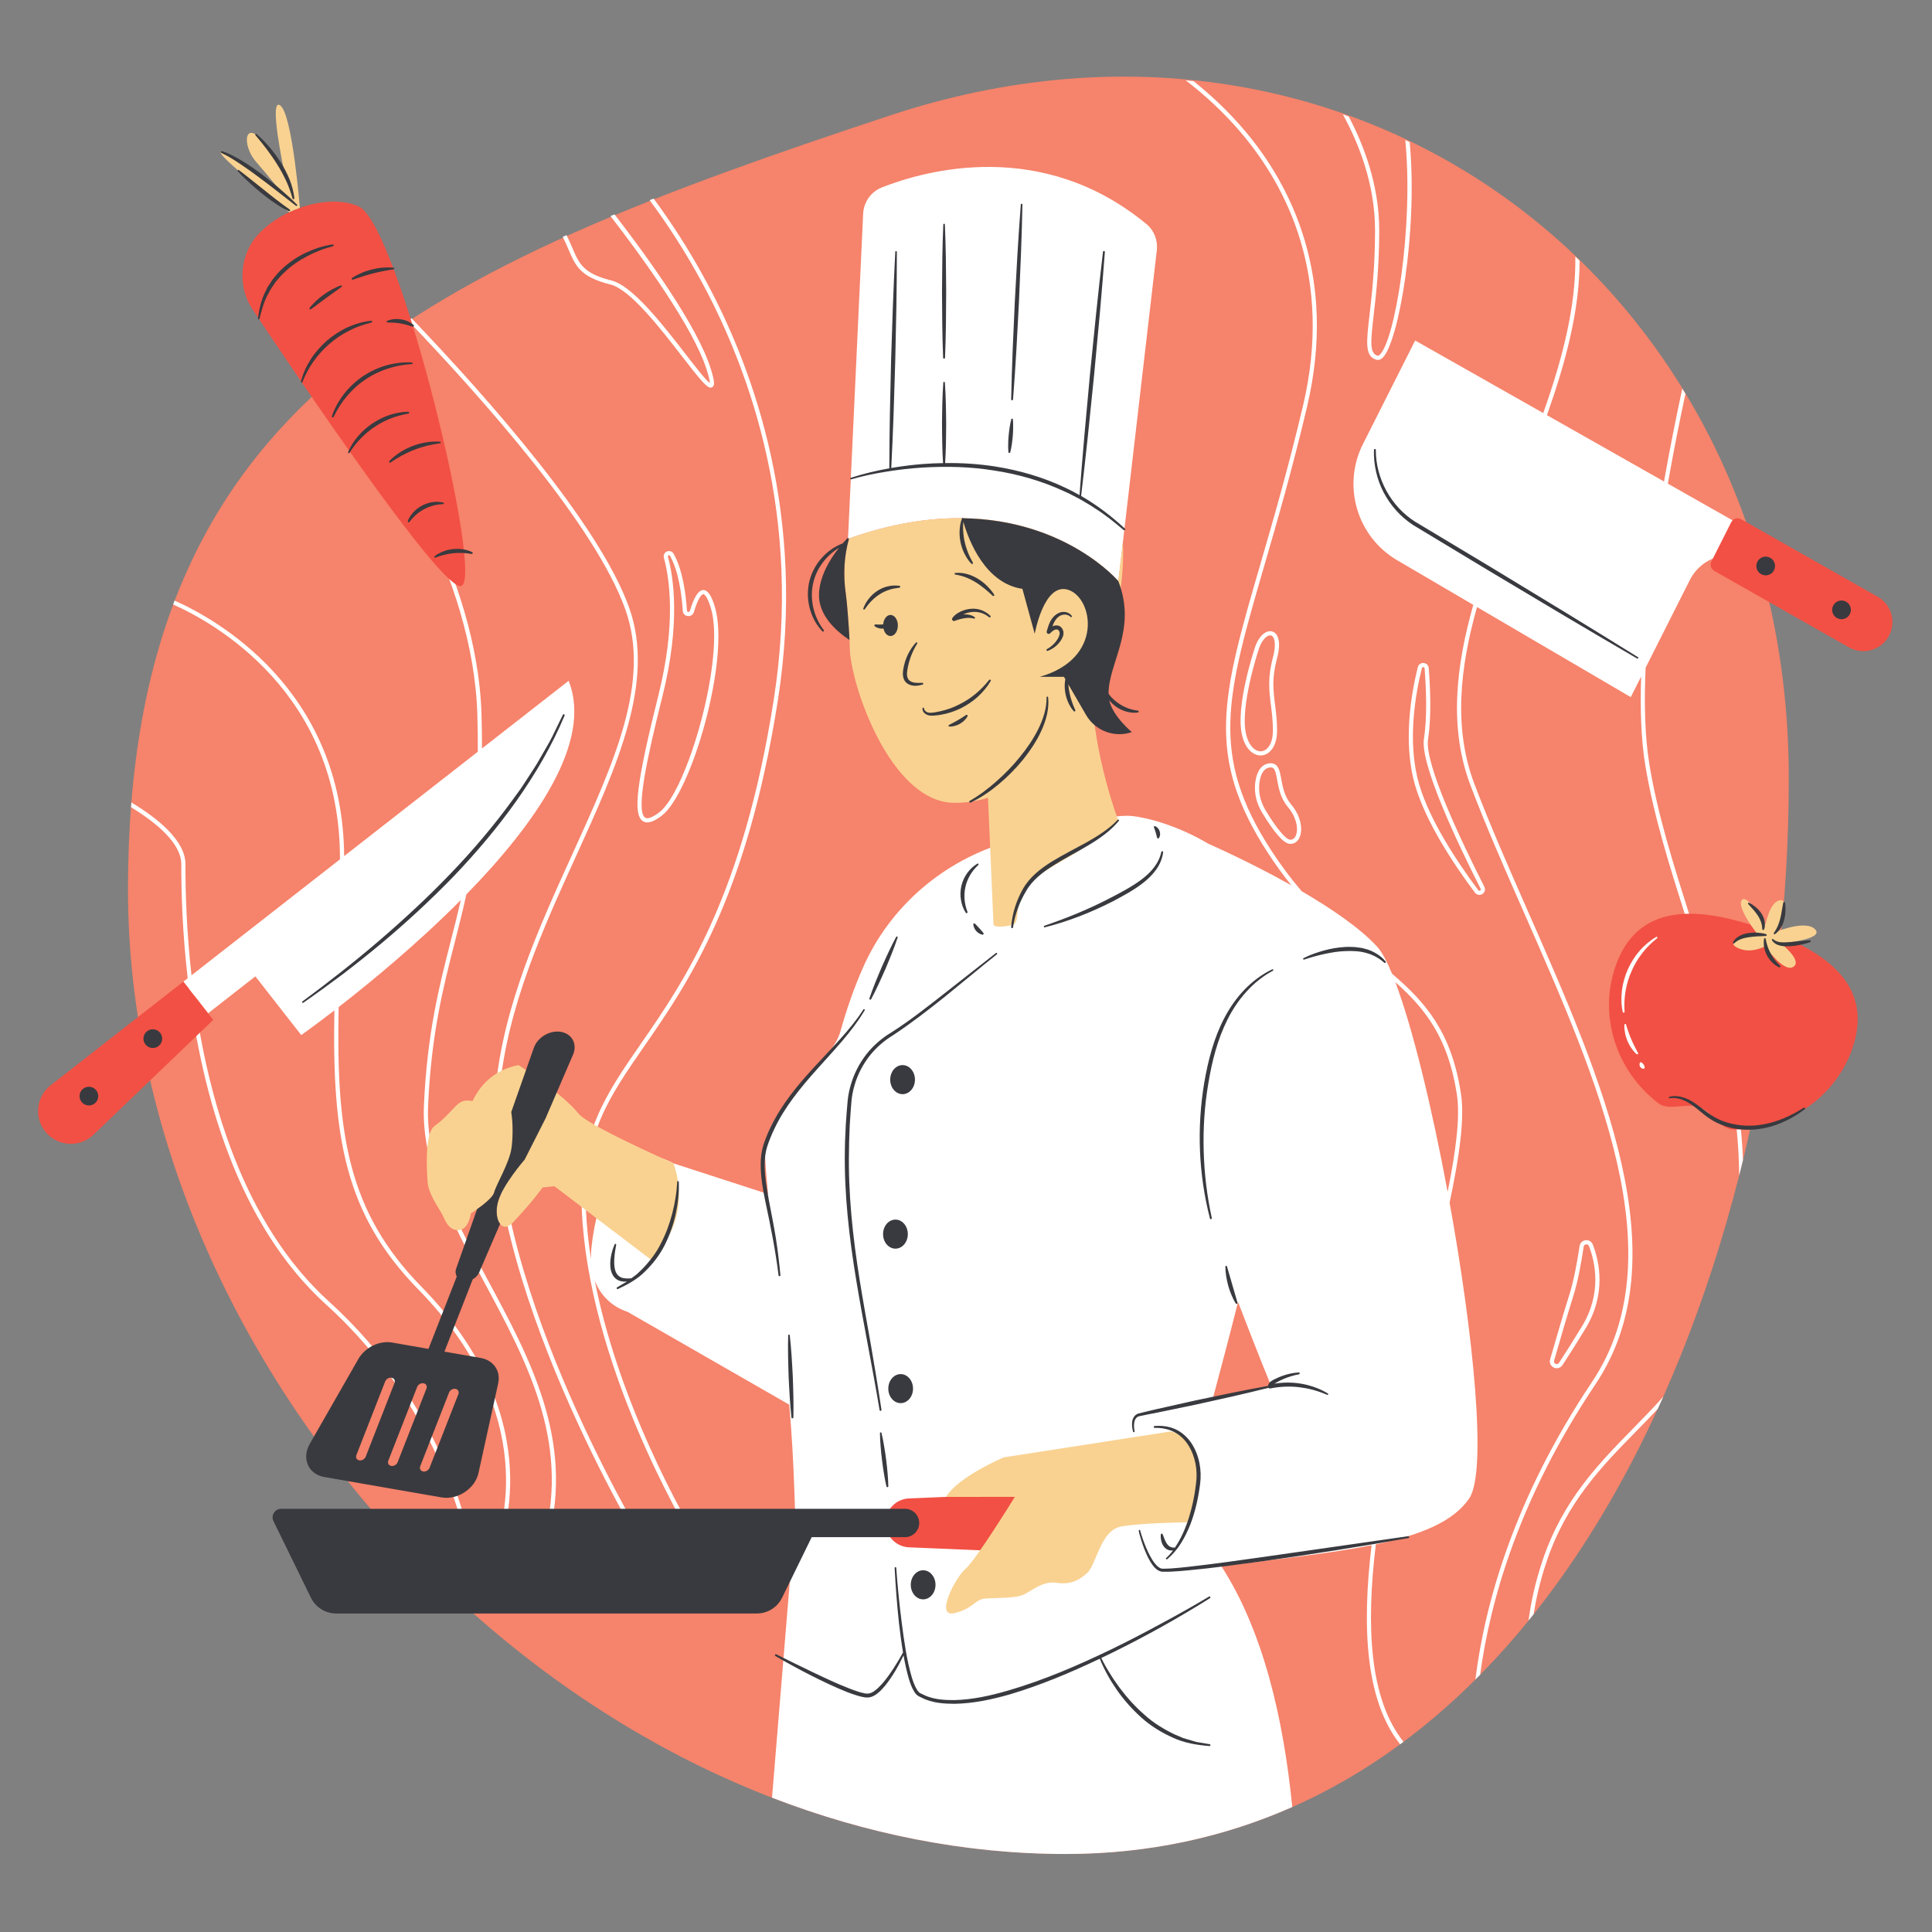
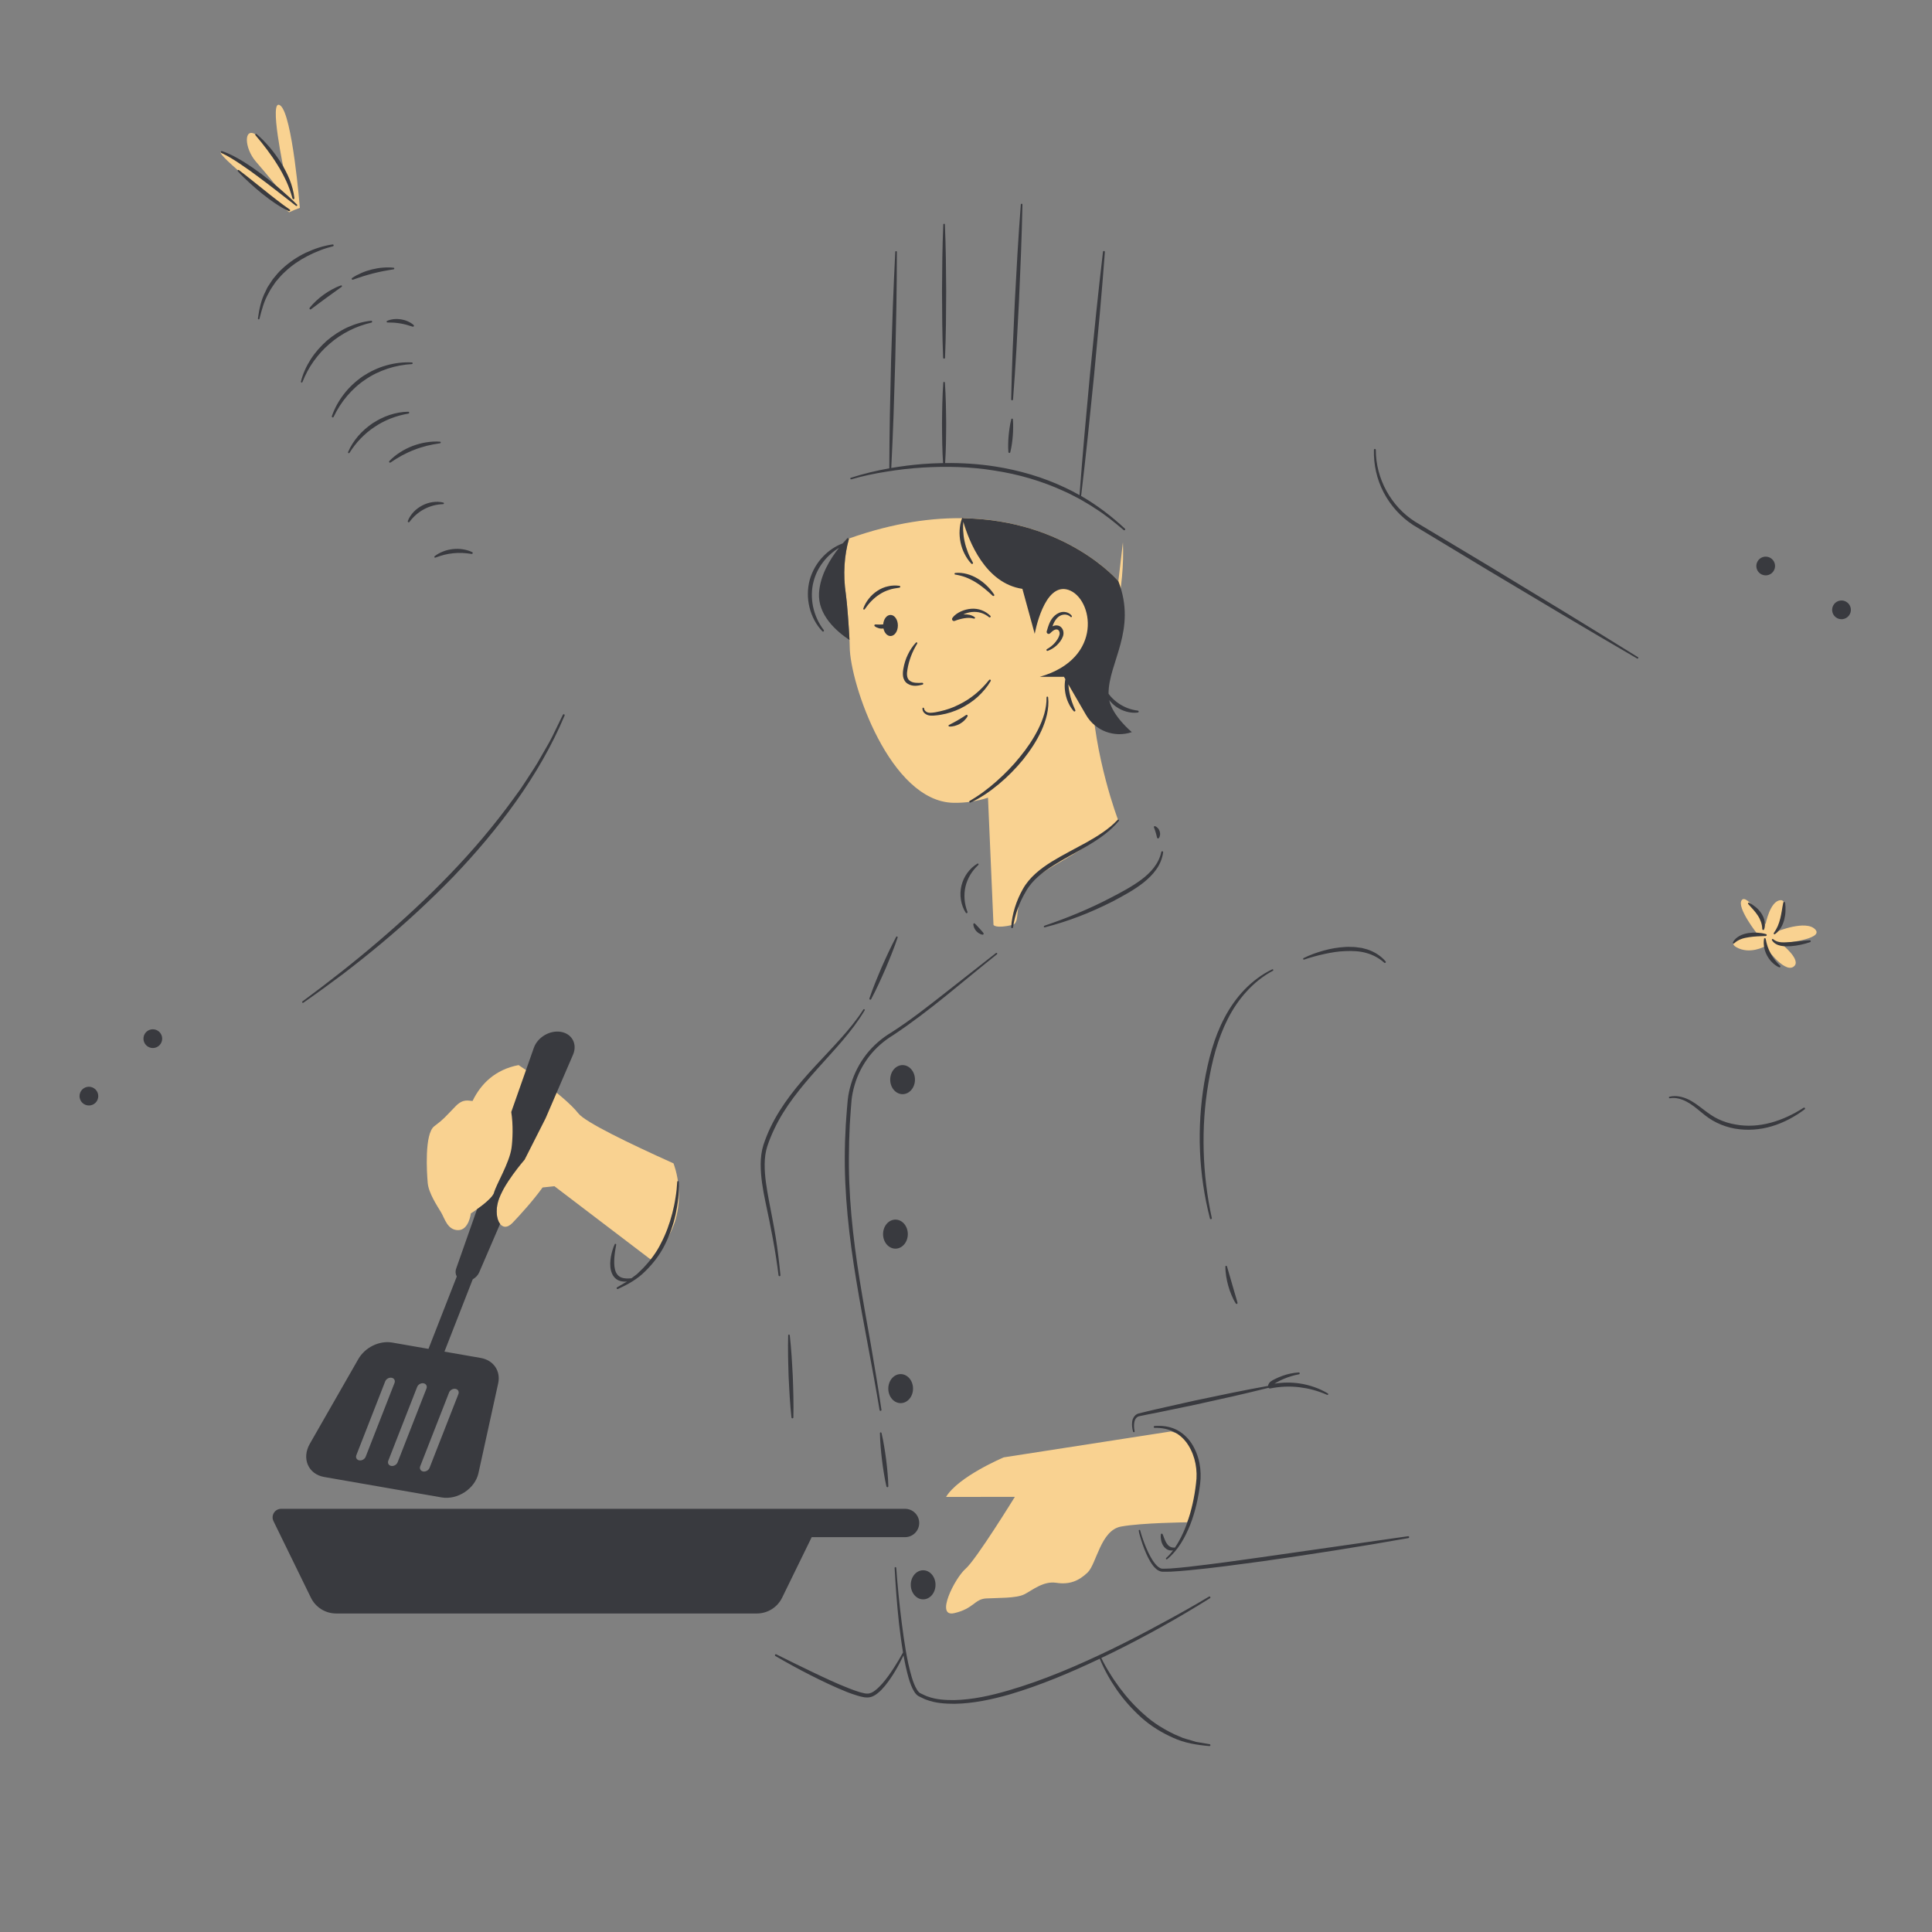
<svg xmlns="http://www.w3.org/2000/svg" width="500" viewBox="0 0 375 375" height="500" preserveAspectRatio="xMidYMid meet">
  <rect x="0" y="0" width="375" height="375" fill="#808080" stroke="none" />
  <defs>
    <clipPath id="597fc23ddd">
-       <path d="M 24.363 14.875 L 347.648 14.875 L 347.648 359.859 L 24.363 359.859 Z M 24.363 14.875 " clip-rule="nonzero" />
-     </clipPath>
+       </clipPath>
    <clipPath id="a6b69c98aa">
-       <path d="M 25.172 15 L 345 15 L 345 359.859 L 25.172 359.859 Z M 25.172 15 " clip-rule="nonzero" />
-     </clipPath>
+       </clipPath>
    <clipPath id="6d0689d92a">
      <path d="M 7.395 39.125 L 367.32 39.125 L 367.32 301.836 L 7.395 301.836 Z M 7.395 39.125 " clip-rule="nonzero" />
    </clipPath>
  </defs>
  <g clip-path="url(#597fc23ddd)">
-     <path fill="#f6836b" d="M 347.203 151.043 C 347.203 246.18 301.957 359.859 206.836 359.859 C 111.719 359.859 24.84 267.762 24.84 172.625 C 24.84 77.488 82.492 52.289 172.797 22.395 C 263.637 -7.676 347.203 55.906 347.203 151.043 " fill-opacity="1" fill-rule="nonzero" />
-   </g>
+     </g>
  <g clip-path="url(#a6b69c98aa)">
-     <path fill="#ffffff" d="M 344.77 105.801 L 342.566 110.156 L 340.289 108.867 C 335.879 106.367 330.277 108.062 327.992 112.59 L 319.414 129.598 C 319.105 136.594 319.27 143.102 320.164 148.48 C 321.777 158.219 324.828 167.848 328.059 178.035 C 332.793 192.973 337.656 208.309 338.312 225.168 C 338.066 226.172 337.824 227.176 337.57 228.18 C 337.414 210.238 332.281 194.039 327.289 178.277 C 324.051 168.062 320.988 158.41 319.363 148.613 C 318.539 143.641 318.332 137.711 318.543 131.324 L 316.531 135.309 L 286.688 117.828 C 283.352 129.691 282.082 141.375 286.199 152.223 C 289.203 160.133 292.777 168.258 296.562 176.859 C 311.109 209.906 326.156 244.078 309.664 268.707 C 294.938 290.711 289.254 310.523 287.297 325.07 C 286.996 325.379 286.68 325.68 286.371 325.984 C 288.215 311.242 293.852 290.883 308.992 268.262 C 325.234 243.996 310.285 210.031 295.824 177.184 C 292.031 168.574 288.453 160.438 285.445 152.508 C 281.223 141.391 282.547 129.477 285.969 117.402 L 271.211 108.758 C 263.379 104.172 260.461 94.285 264.551 86.184 L 274.684 66.09 L 299.543 80.172 C 303.16 69.949 305.91 59.711 305.773 49.797 C 306.055 50.066 306.324 50.336 306.602 50.605 C 306.582 60.418 303.832 70.508 300.262 80.582 L 322.984 93.457 C 324.18 86.703 325.438 80.496 326.531 75.441 C 326.73 75.77 326.945 76.098 327.145 76.43 C 326.078 81.387 324.871 87.383 323.73 93.875 L 327.055 95.762 Z M 319.723 206.207 C 319.789 206.316 319.863 206.434 319.918 206.605 C 319.945 206.684 320 206.832 320.027 207.043 C 320.066 207.348 319.996 207.621 319.828 207.844 C 319.656 208.062 319.414 208.207 319.137 208.246 L 318.98 208.254 C 318.711 208.254 318.453 208.18 318.199 208.02 C 318.008 207.91 317.828 207.734 317.668 207.492 C 317.551 207.281 317.434 207.027 317.422 206.707 C 317.398 206.418 317.461 206.137 317.605 205.879 C 317.789 205.566 318.125 205.371 318.484 205.371 C 318.66 205.371 318.832 205.418 318.984 205.504 L 319.062 205.555 C 319.211 205.652 319.312 205.742 319.406 205.832 C 319.508 205.918 319.59 206.023 319.645 206.098 Z M 314.617 200.613 C 314.5 199.969 314.453 199.387 314.488 198.84 C 314.52 198.336 314.945 197.934 315.453 197.934 C 315.906 197.961 316.242 198.219 316.367 198.594 L 316.535 199.109 C 316.633 199.418 316.727 199.727 316.84 200.027 L 316.879 200.145 C 317.031 200.559 317.184 200.965 317.355 201.363 C 317.531 201.797 317.73 202.203 317.93 202.613 L 317.965 202.691 C 318.098 202.957 318.238 203.223 318.387 203.492 L 318.66 204.012 C 318.781 204.242 318.809 204.512 318.73 204.766 C 318.648 205.02 318.477 205.23 318.238 205.352 C 318.102 205.426 317.941 205.465 317.777 205.465 C 317.543 205.465 317.312 205.379 317.129 205.227 C 316.711 204.855 316.328 204.414 315.953 203.859 C 315.652 203.418 315.375 202.91 315.129 202.312 C 314.875 201.688 314.715 201.141 314.617 200.613 Z M 319.406 185.484 C 318.578 186.562 317.922 187.668 317.449 188.773 C 316.93 189.906 316.559 191.137 316.324 192.457 C 316.105 193.691 316.043 194.984 316.141 196.312 C 316.18 196.855 315.77 197.332 315.223 197.371 L 315.148 197.371 C 314.684 197.371 314.277 197.043 314.18 196.59 C 313.879 195.18 313.824 193.672 314.02 192.109 C 314.195 190.695 314.602 189.25 315.227 187.809 C 315.902 186.352 316.707 185.082 317.633 184.027 C 318.668 182.84 319.82 181.875 321.07 181.16 L 321.258 181.051 L 321.551 181.031 C 321.895 181.031 322.215 181.219 322.387 181.516 C 322.621 181.93 322.52 182.461 322.141 182.754 C 321.102 183.57 320.18 184.488 319.406 185.484 Z M 164.598 104.586 L 167.539 41.469 C 167.645 39.195 169.082 37.199 171.203 36.363 C 179.707 33.031 202.258 26.754 222.535 43.5 C 224.023 44.73 224.758 46.656 224.539 48.57 L 217.074 112.809 C 217.074 112.809 199.613 92.09 164.598 104.586 Z M 244.559 151.324 C 244.855 149.965 245.434 149.184 246.27 149 C 246.414 148.969 246.539 148.953 246.656 148.953 C 246.832 148.953 246.977 148.988 247.09 149.066 C 247.527 149.355 247.699 150.285 247.895 151.367 C 248.184 152.957 248.547 154.941 249.969 156.625 C 251.797 158.793 252.082 161.207 251.426 162.379 C 251.242 162.695 250.91 163.055 250.34 162.973 C 249.477 162.836 247.723 160.707 245.648 157.285 C 244.516 155.414 244.129 153.297 244.559 151.324 Z M 250.215 163.77 C 250.316 163.785 250.418 163.793 250.516 163.793 C 251.176 163.793 251.754 163.434 252.129 162.773 C 252.938 161.332 252.672 158.574 250.586 156.102 C 249.301 154.586 248.965 152.719 248.691 151.223 C 248.449 149.906 248.262 148.871 247.539 148.391 C 247.156 148.141 246.684 148.078 246.094 148.211 C 244.922 148.473 244.141 149.461 243.77 151.148 C 243.293 153.328 243.715 155.656 244.957 157.703 C 247.285 161.543 249.055 163.586 250.215 163.77 Z M 247.082 127.59 C 246.016 131.586 246.34 134.156 246.684 136.875 C 246.875 138.367 247.07 139.91 247.07 141.816 C 247.07 144.414 245.961 145.699 244.855 145.82 C 243.75 145.938 242.395 144.918 241.836 142.375 C 240.688 137.156 244.16 126.527 244.195 126.422 C 244.199 126.414 244.199 126.41 244.199 126.402 C 244.809 124.223 245.895 123.32 246.547 123.32 C 246.602 123.32 246.656 123.328 246.707 123.344 C 247.406 123.535 247.766 125.055 247.082 127.59 Z M 246.918 122.562 C 245.773 122.246 244.203 123.387 243.426 126.176 C 243.242 126.734 239.855 137.145 241.047 142.547 C 241.676 145.406 243.285 146.637 244.691 146.637 C 244.773 146.637 244.859 146.629 244.945 146.621 C 246.406 146.465 247.879 144.914 247.879 141.816 C 247.879 139.855 247.68 138.293 247.488 136.777 C 247.141 134.02 246.836 131.637 247.867 127.797 C 248.781 124.379 247.98 122.852 246.918 122.562 Z M 287.391 172.504 C 287.492 172.699 287.359 172.809 287.293 172.852 C 287.23 172.891 287.07 172.961 286.934 172.785 C 282.832 167.297 277.516 159.273 275.449 152.211 C 273.062 144.043 274.758 134.602 275.984 129.695 C 276.031 129.496 276.199 129.492 276.262 129.496 C 276.316 129.496 276.496 129.527 276.512 129.742 C 276.82 133.629 277.047 139.148 276.387 143.367 C 275.613 148.316 282.949 163.746 287.391 172.504 Z M 277.316 129.68 C 277.277 129.141 276.871 128.734 276.328 128.688 C 275.797 128.652 275.328 128.977 275.195 129.5 C 273.953 134.484 272.234 144.086 274.676 152.438 C 276.773 159.617 282.148 167.727 286.289 173.27 C 286.52 173.574 286.832 173.703 287.137 173.703 C 287.344 173.703 287.551 173.645 287.719 173.535 C 288.207 173.234 288.371 172.645 288.117 172.137 C 283.715 163.465 276.445 148.219 277.184 143.492 C 277.859 139.195 277.629 133.609 277.316 129.68 Z M 266.898 44.707 C 266.898 35.609 263.613 27.59 260.648 22.203 C 261.031 22.336 261.406 22.48 261.785 22.617 C 264.676 28.078 267.707 35.898 267.707 44.707 C 267.707 51.887 267.082 57.258 266.629 61.18 C 266.012 66.465 265.828 68.633 267.406 69.047 C 267.535 69.082 267.695 68.965 267.809 68.863 C 270.766 66.09 274.422 44.09 272.762 27.172 C 273.047 27.309 273.332 27.445 273.621 27.582 C 275.242 44.863 271.457 66.543 268.363 69.449 C 268.02 69.773 267.703 69.867 267.457 69.867 C 267.359 69.867 267.277 69.852 267.199 69.832 C 264.883 69.215 265.199 66.496 265.828 61.086 C 266.277 57.184 266.898 51.84 266.898 44.707 Z M 110.344 48.414 C 110.027 47.668 109.672 46.855 109.23 45.973 C 109.473 45.863 109.719 45.754 109.965 45.641 C 110.41 46.527 110.766 47.352 111.086 48.098 C 112.41 51.203 113.207 53.074 118.691 54.445 C 122.809 55.473 128.754 63.152 133.094 68.762 C 134.938 71.145 137.008 73.82 137.785 74.34 C 137.777 74.051 137.676 73.363 137.172 71.773 C 134.574 63.543 124.625 49.879 118.496 41.938 C 118.758 41.832 119.023 41.723 119.285 41.613 C 125.453 49.594 135.293 63.137 137.945 71.527 C 138.805 74.258 138.707 74.914 138.223 75.164 C 138.133 75.211 138.039 75.242 137.938 75.242 C 137.168 75.242 135.969 73.797 132.453 69.258 C 128.188 63.742 122.34 56.191 118.496 55.227 C 112.625 53.758 111.715 51.633 110.344 48.414 Z M 301.652 264.09 C 302.816 260.055 304.395 254.637 305.316 251.766 C 306.281 248.773 306.98 244.789 307.391 241.977 C 307.438 241.68 307.66 241.551 307.855 241.527 C 308.051 241.504 308.297 241.582 308.406 241.855 C 309.598 244.898 311 250.965 307.047 257.469 C 305.359 260.234 303.863 262.613 302.602 264.527 C 302.414 264.805 302.137 264.809 301.938 264.719 C 301.738 264.625 301.559 264.41 301.652 264.09 Z M 302.172 265.578 C 302.605 265.578 303.016 265.363 303.277 264.973 C 304.543 263.047 306.043 260.664 307.738 257.887 C 311.871 251.09 310.402 244.742 309.16 241.562 C 308.938 240.992 308.379 240.652 307.766 240.723 C 307.156 240.793 306.684 241.25 306.594 241.859 C 306.184 244.641 305.496 248.574 304.547 251.516 C 303.621 254.398 302.039 259.824 300.875 263.863 C 300.688 264.516 300.988 265.168 301.598 265.449 C 301.789 265.539 301.98 265.578 302.172 265.578 Z M 316.98 277.273 C 318.945 275.266 320.93 273.238 322.848 271.086 C 322.484 271.887 322.121 272.684 321.754 273.484 C 320.363 274.969 318.957 276.406 317.559 277.836 C 310.906 284.625 304.031 291.641 300.18 303.145 C 298.969 306.75 298.176 310.129 297.691 313.297 C 297.355 313.715 297.02 314.129 296.688 314.543 C 297.152 310.945 298.016 307.059 299.41 302.891 C 303.324 291.211 310.266 284.125 316.98 277.273 Z M 81.219 250.309 C 105.285 274.898 97.082 297.59 96.047 300.129 L 91.504 300.129 C 90.926 296.957 85.844 272.531 63.867 252.637 C 47.141 237.5 40.332 213.129 37.648 193.172 L 40.387 196.68 L 49.57 189.512 L 58.473 200.91 C 58.473 200.91 60.98 199.141 64.906 196.113 C 64.449 220.633 66.902 235.68 81.219 250.309 Z M 83.094 214.59 C 83.707 200.707 86.039 191.594 88.297 182.777 C 89.055 179.809 89.82 176.805 90.523 173.602 C 103.797 160.023 115.125 144.016 110.371 132.145 L 93.551 145.277 C 93.562 143.164 93.531 140.949 93.461 138.617 C 92.617 111.516 75.293 85.211 65.484 72.418 C 65.277 72.59 65.07 72.762 64.863 72.938 C 74.613 85.656 91.82 111.77 92.652 138.641 C 92.734 141.199 92.758 143.613 92.742 145.91 L 66.801 166.168 C 66.547 133.586 41.633 120.004 33.883 116.574 C 33.789 116.824 33.699 117.078 33.605 117.332 C 41.297 120.746 66.055 134.285 65.988 166.797 L 37.172 189.301 C 36.203 180.648 35.98 173.055 35.996 167.762 C 36.008 163.195 30.703 158.887 25.5 155.754 C 25.473 156.059 25.453 156.371 25.434 156.68 C 30.348 159.68 35.199 163.68 35.188 167.758 C 35.172 173.176 35.406 180.988 36.43 189.883 L 35.59 190.535 L 36.676 191.922 C 39.25 212.262 46.043 237.594 63.324 253.238 C 86.531 274.242 90.727 300.332 90.766 300.594 C 90.797 300.793 90.965 300.938 91.164 300.938 L 96.312 300.938 C 96.473 300.938 96.617 300.848 96.684 300.703 C 96.793 300.461 107.621 276.129 81.797 249.746 C 67.57 235.211 65.223 220.16 65.73 195.477 C 71.859 190.715 80.969 183.23 89.449 174.695 C 88.828 177.422 88.168 180.008 87.512 182.578 C 85.246 191.434 82.906 200.586 82.285 214.555 C 81.77 226.168 87.688 237.164 93.953 248.805 C 102.105 263.945 110.531 279.602 105.684 298.258 L 106.469 298.461 C 111.391 279.5 102.887 263.699 94.668 248.426 C 88.453 236.879 82.586 225.98 83.094 214.59 Z M 129.641 108.043 C 129.598 107.887 129.703 107.816 129.766 107.789 C 129.797 107.781 129.828 107.77 129.867 107.77 C 129.926 107.77 129.992 107.793 130.043 107.879 C 131.707 110.812 132.312 115.309 132.527 118.566 C 132.562 119.105 132.961 119.523 133.5 119.582 C 134.043 119.645 134.531 119.32 134.684 118.801 C 135.668 115.504 136.379 115.336 136.512 115.336 C 136.625 115.336 137.23 115.473 138.008 118.125 C 140.805 127.617 133.453 153.559 127.941 157.691 C 126.637 158.672 125.691 159.02 125.215 158.703 C 123.309 157.438 125.703 146.641 128.578 135.16 C 132.105 121.059 130.758 112.117 129.641 108.043 Z M 124.77 159.379 C 125.035 159.555 125.328 159.629 125.633 159.629 C 126.57 159.629 127.633 158.934 128.43 158.336 C 134.23 153.984 141.715 127.859 138.785 117.895 C 138.109 115.598 137.387 114.527 136.512 114.527 C 135.59 114.535 134.734 115.809 133.91 118.57 C 133.844 118.789 133.648 118.785 133.59 118.781 C 133.516 118.77 133.352 118.73 133.336 118.512 C 133.117 115.172 132.488 110.547 130.742 107.48 C 130.48 107.02 129.953 106.84 129.457 107.043 C 128.969 107.246 128.723 107.746 128.859 108.258 C 129.957 112.258 131.277 121.043 127.793 134.965 C 123.555 151.902 122.789 158.062 124.77 159.379 Z M 270.836 190.633 C 276.68 195.82 281.098 201.457 282.781 212.438 C 283.441 216.777 282.602 223.352 280.984 231.336 C 277.961 215.078 274.207 199.543 270.836 190.633 Z M 235.363 271.613 C 236.957 265.711 238.645 259.297 240.305 252.711 C 243.918 262.176 246.809 269.223 246.809 269.223 Z M 281.367 233.441 C 283.262 224.5 284.312 217.109 283.578 212.316 C 281.738 200.32 276.742 194.586 270.188 188.992 C 269.176 186.543 268.203 184.734 267.309 183.758 C 263.949 180.086 258.309 176.281 252.648 172.98 C 250.703 170.703 248.754 168.145 246.824 165.184 C 234.695 146.586 238.059 135.02 245.434 109.672 C 247.945 101.031 250.793 91.238 253.688 79 C 259.684 53.652 250.484 35.906 241.711 25.48 C 238.371 21.516 234.84 18.281 231.656 15.75 C 231.152 15.699 230.652 15.641 230.145 15.594 C 233.547 18.203 237.449 21.664 241.109 26.023 C 249.754 36.305 258.816 53.809 252.902 78.816 C 250.008 91.035 247.164 100.816 244.656 109.445 C 237.215 135.035 233.816 146.719 246.148 165.625 C 247.641 167.914 249.148 169.969 250.652 171.84 C 242.332 167.164 234.543 163.77 234.535 163.766 C 228.629 160.254 222.719 158.684 219.656 158.379 C 215.523 157.969 204.469 160.832 195.688 163.383 C 183.156 167.023 172.734 175.914 167.48 187.867 C 165.863 191.539 164.387 195.66 163.113 200.223 C 161.305 206.707 148.434 214.859 148.465 223.406 C 148.473 224.895 148.711 227.867 149.086 231.766 L 130.719 225.805 C 120.457 220.223 115.852 231.914 114.793 242.234 C 114.715 242.992 114.691 243.699 114.703 244.371 C 114.199 241.113 113.859 237.832 113.719 234.57 C 113.125 220.289 118.148 213.035 125.105 202.992 C 133.488 190.883 144.973 174.301 150.988 135.902 C 156.559 100.348 146.469 72.031 137.027 54.543 C 133.648 48.277 130.109 42.926 126.875 38.551 C 126.617 38.652 126.355 38.75 126.094 38.852 C 129.348 43.238 132.922 48.633 136.332 54.957 C 145.707 72.332 155.723 100.461 150.191 135.773 C 144.203 173.992 132.777 190.488 124.438 202.531 C 117.664 212.32 112.309 220.051 112.914 234.602 C 114.152 264.328 132.293 295.383 135.168 300.129 L 125.52 300.129 C 123.398 296.602 93.641 246.352 96.973 211.516 C 98.52 195.383 105.285 180.512 111.828 166.133 C 119.738 148.75 127.207 132.328 122.152 118.047 C 116.383 101.754 94.652 77.215 79.875 61.77 C 79.648 61.918 79.422 62.07 79.195 62.223 C 93.926 77.605 115.652 102.113 121.387 118.32 C 126.336 132.293 119.273 147.82 111.094 165.797 C 104.523 180.238 97.73 195.172 96.172 211.441 C 92.703 247.645 124.625 300.219 124.949 300.746 C 125.023 300.867 125.152 300.938 125.293 300.938 L 135.891 300.938 C 136.035 300.938 136.172 300.855 136.246 300.73 C 136.312 300.602 136.312 300.441 136.23 300.316 C 136.051 300.031 120.715 275.527 115.426 248.492 C 117.234 253.445 121.77 254.605 121.77 254.605 L 153.195 272.645 C 153.453 275.711 153.664 278.59 153.809 281.145 C 154.098 286.328 154.258 290.867 154.34 294.344 L 149.848 348.926 C 168.039 355.949 187.262 359.859 206.836 359.859 C 222.922 359.859 237.574 356.598 250.828 350.738 C 249.113 333.395 245.113 316.434 237.074 304.016 C 248.125 302.574 258.113 301.547 266.223 299.926 C 264.309 315.926 265.047 330.094 271.762 338.562 C 271.98 338.402 272.199 338.242 272.418 338.082 C 265.801 329.762 265.117 315.688 267.051 299.754 C 275.664 297.953 282.055 295.414 285.168 290.852 C 288.699 285.684 285.996 258.988 281.367 233.441 " fill-opacity="1" fill-rule="nonzero" />
-   </g>
+     </g>
  <g clip-path="url(#6d0689d92a)">
-     <path fill="#f25044" d="M 364.461 115.832 L 337.941 100.773 C 337.254 100.383 336.387 100.648 336.031 101.352 L 332.18 108.988 C 331.852 109.641 332.094 110.438 332.727 110.801 L 358.883 125.656 C 361.691 127.246 365.258 126.168 366.715 123.285 C 368.066 120.598 367.078 117.32 364.461 115.832 Z M 9.84 210.648 C 7.07 212.809 6.578 216.805 8.742 219.574 C 11.059 222.547 15.438 222.859 18.156 220.25 L 41.387 197.961 L 35.59 190.535 Z M 69.656 40.086 C 64.523 37.73 55.695 39.863 50.422 45.168 C 46.516 49.098 45.977 55.469 48.977 59.984 C 58.043 73.613 85.555 114.441 89.477 113.754 C 94.18 112.926 77.418 43.641 69.656 40.086 Z M 321.684 181.918 C 321.645 181.844 321.547 181.82 321.473 181.859 C 320.258 182.562 319.172 183.492 318.242 184.555 C 317.312 185.625 316.562 186.844 315.969 188.129 C 315.406 189.43 314.996 190.801 314.82 192.211 C 314.648 193.613 314.676 195.047 314.969 196.418 C 314.988 196.508 315.07 196.57 315.16 196.562 C 315.262 196.559 315.34 196.469 315.332 196.367 C 315.234 195.008 315.293 193.645 315.527 192.312 C 315.762 190.984 316.145 189.684 316.707 188.457 C 317.234 187.215 317.941 186.059 318.77 184.988 C 319.598 183.922 320.566 182.961 321.645 182.117 C 321.703 182.07 321.723 181.984 321.684 181.918 Z M 319.23 207.18 L 319.227 207.148 C 319.211 207.016 319.176 206.93 319.145 206.844 C 319.117 206.758 319.074 206.691 319.031 206.621 C 318.98 206.559 318.938 206.492 318.863 206.434 C 318.797 206.367 318.727 206.301 318.609 206.223 L 318.59 206.211 C 318.59 206.211 318.586 206.207 318.582 206.203 C 318.484 206.152 318.363 206.188 318.305 206.281 C 318.23 206.414 318.223 206.547 318.23 206.68 C 318.234 206.816 318.289 206.938 318.348 207.051 C 318.418 207.16 318.504 207.266 318.621 207.332 C 318.734 207.402 318.859 207.453 319.012 207.445 C 319.016 207.445 319.023 207.445 319.027 207.441 C 319.16 207.426 319.246 207.309 319.23 207.18 Z M 317.941 204.387 C 317.707 203.93 317.461 203.492 317.238 203.043 C 317.02 202.594 316.805 202.148 316.613 201.688 C 316.414 201.234 316.246 200.766 316.074 200.297 C 315.906 199.828 315.766 199.344 315.605 198.855 C 315.582 198.793 315.527 198.75 315.461 198.742 C 315.375 198.738 315.301 198.805 315.297 198.891 C 315.262 199.422 315.316 199.953 315.414 200.473 C 315.508 200.996 315.672 201.508 315.867 202 C 316.078 202.492 316.32 202.969 316.625 203.402 C 316.922 203.844 317.254 204.258 317.656 204.609 C 317.711 204.66 317.793 204.672 317.863 204.637 C 317.957 204.586 317.992 204.477 317.941 204.387 Z M 359.539 203.52 C 356.137 213.32 346.586 219.457 336.387 219.223 C 333.875 219.168 332.348 215.762 329.844 214.895 C 327.277 214.004 323.93 215.699 321.891 214.145 C 313.828 207.992 310.184 197.32 313.562 187.574 C 317.797 175.359 329.184 175.773 341.879 180.176 C 354.574 184.582 363.77 191.305 359.539 203.52 Z M 209.984 295.59 C 209.984 298.938 207.195 301.613 203.852 301.477 L 176.438 300.336 C 173.895 300.227 171.887 298.137 171.887 295.59 C 171.887 293.043 173.895 290.949 176.438 290.844 L 203.852 289.703 C 207.195 289.566 209.984 292.242 209.984 295.59 " fill-opacity="1" fill-rule="nonzero" />
-   </g>
+     </g>
  <path fill="#f9d291" d="M 352.355 180.422 C 350.59 178.473 344.926 180.793 344.926 180.793 C 344.926 180.793 347.621 174.57 345.578 174.73 C 343.535 174.883 342.699 179.398 342.699 179.398 C 342.699 179.398 339.078 173.27 338.059 174.73 C 337.035 176.184 341.215 181.441 341.215 181.441 C 341.215 181.441 334.438 182.371 337.035 183.859 C 339.637 185.344 342.605 183.672 342.605 183.672 C 342.605 183.672 346.227 188.871 348.082 187.664 C 349.941 186.449 345.672 183.117 345.672 183.117 C 345.672 183.117 354.121 182.371 352.355 180.422 Z M 54.402 20.469 C 52.039 18.734 55.211 33.535 55.211 33.535 C 55.211 33.535 52.117 27.664 49.688 26.129 C 47.254 24.598 47.402 28.754 49.68 31.379 C 51.961 34 54.508 37.172 54.508 37.172 C 54.508 37.172 45.203 29.816 43.031 29.512 C 40.852 29.211 56.113 41.199 56.113 41.199 C 56.113 41.199 56.113 41.203 56.117 41.203 C 56.797 40.875 57.496 40.594 58.199 40.348 C 58.199 40.348 56.762 22.207 54.402 20.469 Z M 112.277 216.129 C 109.336 212.398 100.66 206.734 100.66 206.734 C 96.148 207.586 93.352 210.336 91.727 213.691 C 90.949 213.699 89.938 213.168 88.418 214.734 C 86.113 217.113 86.207 217.145 84.285 218.609 C 82.371 220.07 82.84 227.598 83.02 229.605 C 83.199 231.609 84.891 234.109 85.613 235.316 C 86.332 236.527 86.848 238.781 88.941 238.77 C 91.031 238.754 91.387 235.527 91.387 235.527 C 91.387 235.527 95.59 232.863 95.918 231.441 C 95.938 231.352 95.969 231.25 96.004 231.141 C 96.512 231.129 97.043 231.109 97.586 231.082 C 97.188 231.828 96.859 232.562 96.672 233.238 C 95.746 236.547 97.336 239.586 99.496 237.34 C 100.809 235.973 103.477 233.051 105.316 230.488 C 106.703 230.352 107.617 230.246 107.617 230.246 L 126.824 244.867 C 127.574 243.551 128.379 242.211 129.211 240.914 C 133.922 233.559 130.727 225.824 130.719 225.805 C 122.258 222 113.621 217.832 112.277 216.129 Z M 227.242 277.844 L 194.832 282.871 C 194.832 282.871 186.016 286.578 183.633 290.547 L 196.98 290.543 C 196.98 290.543 189.5 302.688 187.426 304.488 C 185.348 306.289 181.434 313.98 185.219 313.109 C 189.012 312.238 189.145 310.391 191.391 310.258 C 193.641 310.125 197.211 310.258 198.801 309.465 C 200.387 308.668 202.504 306.832 205.02 307.219 C 207.531 307.609 209.352 306.898 211.098 305.23 C 212.84 303.559 213.613 297.039 217.582 296.305 C 221.551 295.57 230.426 295.48 230.426 295.48 C 230.426 295.48 237.293 280.223 227.242 277.844 Z M 185.082 155.824 C 172.797 155.609 164.984 132.738 164.93 125.539 C 164.918 123.637 164.457 117.227 164.176 115.312 C 163.609 111.48 163.859 107.84 164.793 104.52 C 199.676 92.164 217.074 112.809 217.074 112.809 L 217.957 105.242 C 218.352 113.707 216.172 124.41 211.863 133.793 C 212.328 146.984 217.051 159.227 217.051 159.227 C 210.297 165.848 203.23 167.906 199.844 171.453 C 196.445 175.012 198.305 179.117 196.496 179.531 C 193.207 180.293 192.836 179.523 192.836 179.523 L 191.77 154.832 C 189.648 155.512 187.414 155.867 185.082 155.824 " fill-opacity="1" fill-rule="nonzero" />
  <path fill="#393a3f" d="M 358.254 116.75 C 357.359 116.297 356.262 116.656 355.812 117.555 C 355.359 118.453 355.719 119.543 356.617 119.996 C 357.516 120.449 358.605 120.086 359.059 119.191 C 359.512 118.293 359.152 117.203 358.254 116.75 Z M 341.898 111.484 C 342.797 111.938 343.891 111.578 344.344 110.68 C 344.793 109.781 344.434 108.688 343.539 108.238 C 342.641 107.785 341.547 108.145 341.098 109.043 C 340.641 109.938 341.004 111.031 341.898 111.484 Z M 303.562 118.703 L 289.145 109.945 L 274.68 101.266 C 270.023 98.328 267.027 92.902 267.047 87.32 C 267.047 87.223 266.965 87.141 266.863 87.137 C 266.766 87.137 266.68 87.219 266.68 87.32 C 266.598 90.16 267.234 93.035 268.562 95.574 C 269.895 98.113 271.859 100.324 274.273 101.898 L 288.723 110.617 L 303.215 119.266 C 308.051 122.145 312.906 124.984 317.762 127.816 C 317.836 127.863 317.926 127.836 317.973 127.766 C 318.02 127.695 317.996 127.602 317.926 127.555 C 313.148 124.586 308.363 121.629 303.562 118.703 Z M 17.605 210.969 C 16.621 210.777 15.664 211.418 15.473 212.402 C 15.277 213.391 15.918 214.344 16.906 214.539 C 17.891 214.734 18.848 214.094 19.039 213.105 C 19.234 212.121 18.59 211.164 17.605 210.969 Z M 30.012 199.816 C 29.027 199.625 28.07 200.266 27.879 201.25 C 27.684 202.234 28.328 203.191 29.312 203.387 C 30.297 203.582 31.254 202.941 31.445 201.953 C 31.641 200.965 30.996 200.008 30.012 199.816 Z M 73.602 182.578 C 68.797 186.703 63.805 190.617 58.703 194.379 C 58.637 194.426 58.617 194.52 58.668 194.59 C 58.715 194.66 58.812 194.676 58.883 194.629 C 61.484 192.816 64.051 190.945 66.598 189.043 C 69.117 187.109 71.605 185.137 74.043 183.098 C 78.918 179.023 83.59 174.699 88.02 170.133 C 92.414 165.535 96.543 160.668 100.219 155.477 C 103.895 150.285 107.125 144.754 109.59 138.887 C 109.629 138.797 109.59 138.691 109.5 138.648 C 109.41 138.605 109.301 138.641 109.258 138.734 L 109.254 138.738 L 107.176 143.004 C 106.469 144.422 105.617 145.762 104.852 147.141 C 104.105 148.539 103.18 149.824 102.34 151.16 C 101.902 151.816 101.484 152.492 101.035 153.141 L 99.641 155.059 C 95.93 160.18 91.832 165.016 87.441 169.578 C 83.062 174.145 78.406 178.453 73.602 182.578 Z M 53.309 39.398 C 54.188 39.984 55.082 40.551 56.055 40.984 C 56.133 41.02 56.23 40.992 56.281 40.922 C 56.34 40.836 56.316 40.723 56.23 40.664 C 55.379 40.078 54.551 39.457 53.73 38.82 C 52.906 38.188 52.086 37.547 51.281 36.887 L 48.84 34.941 C 48.023 34.289 47.207 33.641 46.371 33.012 C 46.312 32.969 46.227 32.969 46.172 33.016 C 46.109 33.078 46.105 33.176 46.16 33.238 C 46.867 34.02 47.625 34.746 48.398 35.457 C 49.164 36.172 49.973 36.84 50.777 37.516 C 51.605 38.164 52.434 38.812 53.309 39.398 Z M 49.582 26.242 C 50.359 27.152 51.117 28.094 51.836 29.055 C 52.547 30.02 53.246 30.992 53.863 32.016 C 54.508 33.023 55.059 34.082 55.566 35.16 C 56.066 36.242 56.453 37.363 56.777 38.52 L 56.781 38.523 C 56.809 38.609 56.891 38.668 56.98 38.656 C 57.082 38.645 57.152 38.551 57.141 38.453 C 56.996 37.23 56.676 36.027 56.227 34.879 C 55.758 33.734 55.188 32.637 54.547 31.59 C 53.875 30.562 53.164 29.559 52.371 28.629 C 51.574 27.695 50.734 26.809 49.793 26.016 C 49.734 25.969 49.648 25.969 49.594 26.016 C 49.531 26.074 49.52 26.172 49.578 26.238 Z M 50.383 34.508 C 51.578 35.379 52.75 36.297 53.926 37.207 L 57.449 39.949 C 57.512 39.996 57.598 39.992 57.652 39.938 C 57.715 39.875 57.715 39.777 57.652 39.719 C 56.598 38.652 55.488 37.656 54.355 36.676 C 53.227 35.699 52.051 34.777 50.867 33.859 C 49.664 32.973 48.438 32.105 47.156 31.32 C 45.871 30.547 44.547 29.797 43.094 29.344 C 43.004 29.316 42.906 29.359 42.867 29.441 C 42.828 29.539 42.871 29.645 42.965 29.684 C 44.297 30.297 45.543 31.098 46.766 31.922 C 47.992 32.75 49.203 33.602 50.383 34.508 Z M 84.359 107.965 C 84.309 108.008 84.285 108.078 84.312 108.145 C 84.34 108.227 84.43 108.266 84.512 108.234 C 85.086 108.02 85.652 107.824 86.23 107.684 C 86.812 107.547 87.391 107.434 87.984 107.383 C 88.57 107.32 89.16 107.309 89.754 107.328 C 90.348 107.352 90.941 107.43 91.543 107.52 C 91.621 107.535 91.703 107.496 91.738 107.418 C 91.789 107.328 91.746 107.219 91.656 107.172 C 91.082 106.887 90.457 106.715 89.824 106.617 C 89.188 106.512 88.539 106.512 87.898 106.578 C 87.258 106.652 86.621 106.793 86.027 107.035 C 85.426 107.266 84.855 107.566 84.359 107.965 Z M 83.969 97.461 C 83.273 97.555 82.594 97.785 81.965 98.109 C 81.344 98.438 80.762 98.855 80.281 99.371 C 79.801 99.887 79.398 100.477 79.156 101.129 C 79.129 101.207 79.152 101.293 79.219 101.344 C 79.301 101.406 79.418 101.387 79.477 101.305 C 79.871 100.777 80.297 100.301 80.777 99.891 C 81.262 99.477 81.777 99.113 82.34 98.82 C 82.898 98.523 83.492 98.297 84.102 98.129 C 84.719 97.965 85.359 97.879 86.016 97.855 C 86.082 97.852 86.141 97.809 86.16 97.738 C 86.184 97.656 86.133 97.57 86.051 97.551 C 85.379 97.375 84.664 97.363 83.969 97.461 Z M 77.668 87.785 C 76.906 88.277 76.191 88.836 75.574 89.492 C 75.512 89.551 75.504 89.648 75.555 89.723 C 75.609 89.805 75.723 89.824 75.809 89.77 C 76.535 89.277 77.27 88.812 78.031 88.402 C 78.797 87.996 79.574 87.625 80.379 87.32 C 81.184 87 82.008 86.746 82.848 86.527 C 83.688 86.316 84.543 86.164 85.418 86.039 C 85.484 86.031 85.543 85.969 85.547 85.898 C 85.555 85.812 85.492 85.738 85.406 85.73 C 84.512 85.66 83.605 85.719 82.711 85.863 C 81.816 86 80.941 86.246 80.09 86.562 C 79.246 86.891 78.426 87.293 77.668 87.785 Z M 75.609 80.547 C 74.438 80.934 73.324 81.504 72.285 82.18 C 71.27 82.887 70.32 83.695 69.516 84.637 C 68.715 85.578 68.035 86.625 67.559 87.754 C 67.531 87.824 67.555 87.906 67.621 87.945 C 67.691 87.992 67.789 87.969 67.836 87.895 C 68.473 86.887 69.199 85.941 70.023 85.098 C 70.848 84.254 71.742 83.484 72.734 82.852 C 73.703 82.184 74.758 81.652 75.852 81.219 C 76.953 80.785 78.098 80.48 79.277 80.281 C 79.359 80.266 79.43 80.188 79.426 80.098 C 79.426 79.996 79.344 79.918 79.246 79.918 C 78.012 79.93 76.789 80.16 75.609 80.547 Z M 80.102 70.516 C 80.105 70.434 80.039 70.359 79.953 70.355 C 78.301 70.258 76.625 70.465 75.016 70.914 C 73.406 71.363 71.875 72.086 70.469 73.004 C 69.09 73.953 67.836 75.098 66.809 76.418 C 65.781 77.734 64.953 79.211 64.414 80.777 C 64.387 80.867 64.426 80.965 64.512 81.004 C 64.602 81.047 64.711 81.008 64.754 80.918 C 65.453 79.457 66.324 78.09 67.363 76.867 C 68.398 75.648 69.586 74.551 70.922 73.676 C 72.234 72.762 73.695 72.074 75.215 71.566 C 76.738 71.059 78.336 70.762 79.953 70.664 C 80.035 70.66 80.098 70.598 80.102 70.516 Z M 75.129 62.289 C 75.078 62.312 75.039 62.367 75.039 62.43 C 75.039 62.516 75.109 62.59 75.195 62.59 C 75.629 62.598 76.051 62.602 76.461 62.629 C 76.875 62.668 77.285 62.703 77.688 62.777 C 78.094 62.84 78.492 62.938 78.895 63.039 C 79.293 63.145 79.688 63.277 80.102 63.406 C 80.168 63.43 80.25 63.41 80.297 63.355 C 80.367 63.281 80.363 63.16 80.285 63.09 C 79.949 62.781 79.551 62.551 79.133 62.363 C 78.719 62.176 78.27 62.055 77.816 61.98 C 77.367 61.914 76.902 61.895 76.445 61.945 C 75.996 61.996 75.547 62.098 75.129 62.289 Z M 60.32 69.727 C 59.461 71.07 58.793 72.531 58.406 74.07 C 58.387 74.141 58.426 74.223 58.5 74.25 C 58.578 74.281 58.668 74.242 58.699 74.16 C 59.266 72.723 59.996 71.355 60.887 70.109 C 61.781 68.867 62.801 67.715 63.973 66.73 C 65.121 65.719 66.406 64.875 67.77 64.18 C 69.133 63.484 70.586 62.969 72.094 62.617 C 72.184 62.598 72.246 62.512 72.234 62.422 C 72.227 62.32 72.133 62.246 72.035 62.258 C 70.457 62.422 68.91 62.879 67.457 63.535 C 66.008 64.199 64.66 65.09 63.445 66.121 C 62.254 67.184 61.18 68.383 60.32 69.727 Z M 62.848 57.18 C 62.34 57.547 61.844 57.941 61.383 58.375 C 60.926 58.809 60.488 59.262 60.102 59.762 C 60.055 59.824 60.051 59.914 60.102 59.984 C 60.16 60.066 60.273 60.086 60.359 60.027 C 60.867 59.668 61.352 59.289 61.844 58.922 L 63.32 57.832 L 66.312 55.676 C 66.367 55.637 66.391 55.562 66.371 55.496 C 66.34 55.414 66.25 55.375 66.168 55.406 C 65.57 55.605 65.004 55.879 64.445 56.18 C 63.887 56.473 63.359 56.816 62.848 57.18 Z M 68.504 54.289 C 69.156 54.066 69.797 53.836 70.445 53.633 C 71.098 53.434 71.742 53.238 72.398 53.074 C 73.055 52.902 73.715 52.766 74.383 52.625 C 75.051 52.492 75.723 52.391 76.406 52.273 C 76.473 52.262 76.527 52.211 76.535 52.137 C 76.543 52.051 76.484 51.977 76.398 51.965 C 75.699 51.883 74.992 51.895 74.289 51.949 C 73.586 52 72.891 52.129 72.203 52.293 C 71.52 52.465 70.844 52.68 70.199 52.961 C 69.551 53.242 68.922 53.562 68.34 53.961 C 68.273 54.008 68.242 54.094 68.27 54.172 C 68.301 54.27 68.406 54.32 68.504 54.289 Z M 55.348 52.73 C 56.621 51.52 58.094 50.523 59.66 49.707 C 60.445 49.301 61.254 48.93 62.082 48.617 C 62.902 48.281 63.766 48.027 64.613 47.805 L 64.629 47.801 C 64.719 47.777 64.773 47.691 64.762 47.598 C 64.75 47.5 64.656 47.43 64.559 47.445 C 62.738 47.703 61 48.289 59.344 49.062 C 57.688 49.852 56.152 50.895 54.801 52.145 C 54.109 52.758 53.535 53.484 52.953 54.195 C 52.688 54.57 52.445 54.965 52.191 55.352 C 51.918 55.723 51.727 56.145 51.539 56.562 C 50.68 58.203 50.305 60.027 50.059 61.816 C 50.051 61.895 50.098 61.969 50.176 61.988 C 50.258 62.008 50.34 61.957 50.363 61.875 L 50.367 61.863 C 50.801 60.133 51.254 58.406 52.148 56.875 C 52.523 56.078 53.07 55.383 53.555 54.652 C 54.125 53.988 54.684 53.305 55.348 52.73 Z M 350.074 215.016 C 348.098 216.293 345.961 217.309 343.719 217.914 C 341.477 218.523 339.117 218.691 336.852 218.262 C 335.715 218.07 334.602 217.734 333.566 217.242 C 332.516 216.762 331.59 216.082 330.648 215.363 C 329.711 214.652 328.758 213.891 327.641 213.367 C 326.539 212.859 325.266 212.574 324.051 212.875 C 323.973 212.891 323.922 212.969 323.934 213.051 C 323.949 213.133 324.031 213.188 324.113 213.172 C 325.25 212.973 326.402 213.312 327.402 213.852 C 328.418 214.387 329.312 215.145 330.227 215.898 C 331.129 216.664 332.133 217.398 333.238 217.922 C 334.336 218.461 335.508 218.84 336.707 219.059 C 339.109 219.48 341.598 219.301 343.914 218.605 C 346.234 217.914 348.379 216.754 350.289 215.316 C 350.363 215.262 350.383 215.152 350.328 215.07 C 350.273 214.984 350.16 214.961 350.074 215.016 Z M 342.715 182.219 C 342.699 182.16 342.648 182.105 342.586 182.094 C 342.5 182.078 342.418 182.133 342.402 182.219 C 342.305 182.762 342.324 183.324 342.426 183.875 C 342.52 184.422 342.715 184.953 342.973 185.453 C 343.238 185.945 343.562 186.406 343.965 186.797 C 344.363 187.191 344.812 187.527 345.316 187.75 C 345.387 187.781 345.473 187.766 345.531 187.711 C 345.598 187.637 345.598 187.52 345.523 187.449 C 345.152 187.082 344.805 186.719 344.5 186.32 C 344.199 185.922 343.918 185.512 343.688 185.07 C 343.445 184.637 343.258 184.176 343.086 183.703 C 342.926 183.23 342.812 182.734 342.715 182.219 Z M 344.297 181.277 C 344.344 181.348 344.441 181.367 344.512 181.32 C 344.984 181.004 345.363 180.559 345.664 180.074 C 345.969 179.594 346.172 179.055 346.32 178.512 C 346.457 177.965 346.543 177.41 346.559 176.859 C 346.582 176.309 346.566 175.762 346.496 175.223 C 346.484 175.148 346.43 175.082 346.355 175.066 C 346.254 175.043 346.152 175.105 346.129 175.207 C 346.008 175.738 345.941 176.266 345.848 176.785 C 345.754 177.305 345.668 177.816 345.539 178.309 C 345.418 178.809 345.25 179.289 345.059 179.758 C 344.855 180.223 344.605 180.664 344.297 181.098 C 344.262 181.148 344.258 181.223 344.297 181.277 Z M 351.277 182.512 C 350.641 182.531 350.016 182.609 349.398 182.672 C 348.773 182.727 348.164 182.805 347.551 182.848 C 346.941 182.891 346.32 182.934 345.746 182.898 C 345.172 182.855 344.613 182.688 344.18 182.297 L 344.172 182.297 C 344.125 182.25 344.051 182.242 343.992 182.277 C 343.918 182.32 343.895 182.414 343.934 182.488 C 344.293 183.102 344.984 183.445 345.645 183.574 C 346.32 183.715 346.965 183.68 347.609 183.652 C 348.25 183.602 348.887 183.516 349.508 183.375 C 350.133 183.238 350.746 183.082 351.344 182.867 C 351.418 182.84 351.473 182.77 351.469 182.688 C 351.465 182.586 351.375 182.508 351.277 182.512 Z M 340.324 176.578 C 340.641 176.949 340.945 177.312 341.195 177.711 C 341.453 178.098 341.652 178.52 341.809 178.953 C 341.961 179.391 342.039 179.848 342.055 180.328 L 342.055 180.336 C 342.059 180.406 342.105 180.477 342.176 180.5 C 342.273 180.535 342.383 180.488 342.418 180.391 C 342.602 179.879 342.605 179.309 342.5 178.77 C 342.398 178.227 342.168 177.723 341.871 177.27 C 341.566 176.82 341.207 176.422 340.801 176.086 C 340.398 175.754 339.973 175.461 339.512 175.227 C 339.457 175.195 339.383 175.203 339.332 175.246 C 339.27 175.305 339.262 175.406 339.32 175.469 Z M 336.609 183.098 L 336.617 183.09 C 337.391 182.352 338.406 182.062 339.469 181.91 C 339.996 181.824 340.535 181.785 341.086 181.746 C 341.629 181.711 342.184 181.699 342.734 181.676 L 342.742 181.672 C 342.816 181.672 342.887 181.621 342.914 181.543 C 342.941 181.445 342.887 181.34 342.789 181.312 C 342.227 181.145 341.66 181.07 341.086 181.031 C 340.508 180.992 339.922 181.023 339.344 181.109 C 338.766 181.211 338.18 181.359 337.648 181.66 C 337.121 181.949 336.625 182.363 336.363 182.918 C 336.336 182.973 336.344 183.043 336.391 183.094 C 336.449 183.152 336.547 183.156 336.609 183.098 Z M 119.168 247.832 C 119.473 248.211 119.902 248.508 120.363 248.633 C 120.824 248.766 121.273 248.785 121.711 248.742 L 121.133 249.074 L 119.797 249.859 L 119.777 249.871 C 119.699 249.918 119.668 250.02 119.703 250.105 C 119.75 250.195 119.855 250.238 119.949 250.191 C 121.852 249.316 123.754 248.273 125.25 246.742 C 126.766 245.258 128.086 243.543 129.035 241.641 C 129.98 239.742 130.703 237.734 131.152 235.668 C 131.59 233.602 131.84 231.5 131.758 229.383 C 131.754 229.305 131.691 229.242 131.609 229.234 C 131.523 229.234 131.457 229.297 131.449 229.383 L 131.449 229.391 C 131.391 230.422 131.289 231.457 131.113 232.477 C 130.961 233.5 130.746 234.512 130.488 235.512 C 129.969 237.504 129.27 239.453 128.316 241.27 C 127.426 243.121 126.156 244.758 124.746 246.23 L 123.645 247.297 L 122.562 248.113 C 121.867 248.18 121.172 248.188 120.598 247.957 C 119.934 247.703 119.527 247.105 119.359 246.371 C 119.18 245.641 119.203 244.832 119.254 244.031 C 119.316 243.23 119.449 242.414 119.602 241.613 L 119.605 241.605 C 119.617 241.539 119.582 241.465 119.512 241.438 C 119.438 241.402 119.344 241.438 119.309 241.516 C 118.957 242.293 118.727 243.105 118.574 243.945 C 118.434 244.785 118.375 245.668 118.578 246.559 C 118.684 246.996 118.867 247.445 119.168 247.832 Z M 173.945 181.848 C 173.426 182.805 172.953 183.781 172.484 184.766 C 172.016 185.742 171.586 186.742 171.133 187.73 C 170.715 188.73 170.285 189.727 169.883 190.738 C 169.484 191.75 169.09 192.762 168.75 193.797 C 168.723 193.879 168.758 193.977 168.836 194.016 C 168.926 194.066 169.039 194.031 169.086 193.945 C 169.605 192.984 170.074 192.004 170.535 191.023 C 171 190.039 171.43 189.039 171.875 188.047 C 172.285 187.043 172.719 186.047 173.109 185.035 C 173.504 184.023 173.895 183.004 174.23 181.969 C 174.258 181.902 174.223 181.82 174.156 181.785 C 174.082 181.742 173.992 181.77 173.945 181.848 Z M 253.137 186.254 L 253.141 186.25 C 254.445 185.812 255.781 185.445 257.121 185.156 C 258.457 184.871 259.812 184.641 261.168 184.609 C 262.52 184.551 263.887 184.598 265.176 184.965 C 266.469 185.316 267.66 185.949 268.676 186.855 L 268.684 186.863 C 268.754 186.922 268.855 186.926 268.922 186.863 C 269.004 186.801 269.012 186.684 268.945 186.609 C 268.02 185.512 266.75 184.723 265.379 184.277 C 265.031 184.18 264.684 184.09 264.332 184 L 263.27 183.859 C 262.914 183.797 262.555 183.82 262.199 183.797 C 261.844 183.777 261.484 183.773 261.133 183.805 C 259.715 183.883 258.312 184.117 256.957 184.496 C 255.602 184.871 254.273 185.336 253.016 185.973 C 252.949 186.004 252.914 186.086 252.938 186.156 C 252.969 186.238 253.055 186.285 253.137 186.254 Z M 183.062 69.441 C 183.066 69.535 183.145 69.609 183.238 69.617 C 183.34 69.621 183.426 69.543 183.43 69.441 C 183.523 67.285 183.57 65.129 183.605 62.973 L 183.652 56.508 L 183.59 50.039 C 183.547 47.887 183.5 45.73 183.402 43.574 C 183.398 43.496 183.332 43.43 183.254 43.43 C 183.168 43.422 183.094 43.488 183.094 43.574 C 182.996 45.73 182.945 47.887 182.906 50.039 L 182.844 56.508 L 182.891 62.973 C 182.926 65.129 182.965 67.285 183.062 69.441 Z M 195.867 87.914 C 195.965 87.941 196.066 87.883 196.094 87.781 C 196.234 87.258 196.32 86.73 196.402 86.199 C 196.484 85.672 196.535 85.141 196.582 84.605 C 196.617 84.074 196.656 83.539 196.652 83.004 C 196.66 82.465 196.656 81.93 196.602 81.387 C 196.594 81.324 196.551 81.273 196.488 81.254 C 196.402 81.23 196.316 81.277 196.293 81.363 C 196.148 81.887 196.059 82.414 195.973 82.945 C 195.887 83.477 195.832 84.008 195.777 84.539 C 195.734 85.07 195.691 85.605 195.688 86.141 C 195.68 86.676 195.68 87.211 195.73 87.754 C 195.738 87.828 195.789 87.895 195.867 87.914 Z M 196.434 77.699 C 196.535 77.711 196.625 77.633 196.629 77.531 C 196.871 74.387 197.086 71.234 197.27 68.082 L 197.777 58.629 L 198.176 49.168 C 198.297 46.016 198.387 42.855 198.453 39.703 C 198.453 39.621 198.391 39.551 198.309 39.543 C 198.223 39.539 198.148 39.602 198.141 39.688 C 197.902 42.836 197.68 45.984 197.496 49.133 L 196.973 58.586 L 196.555 68.047 C 196.43 71.203 196.332 74.359 196.266 77.516 C 196.266 77.613 196.336 77.695 196.434 77.699 Z M 165.242 93.031 L 165.25 93.031 C 167.488 92.375 169.793 91.906 172.102 91.539 C 174.406 91.164 176.734 90.898 179.062 90.754 C 183.727 90.477 188.422 90.582 193.027 91.34 C 197.637 92.039 202.156 93.344 206.391 95.285 C 207.469 95.734 208.48 96.312 209.523 96.836 C 210.52 97.438 211.555 97.98 212.512 98.652 C 214.5 99.887 216.312 101.367 218.094 102.879 L 218.098 102.883 C 218.172 102.945 218.285 102.938 218.352 102.871 C 218.422 102.793 218.418 102.676 218.34 102.609 C 215.762 100.199 212.922 98.035 209.844 96.266 C 210.305 92.398 210.742 88.531 211.152 84.656 L 212.367 72.754 L 213.477 60.836 C 213.832 56.863 214.156 52.887 214.453 48.91 C 214.465 48.812 214.391 48.723 214.297 48.715 C 214.195 48.699 214.105 48.773 214.09 48.871 C 213.621 52.836 213.18 56.801 212.766 60.766 L 211.562 72.672 L 210.473 84.59 C 210.133 88.422 209.828 92.262 209.535 96.102 C 208.609 95.574 207.664 95.082 206.691 94.633 C 202.418 92.605 197.82 91.277 193.152 90.543 C 189.941 90.043 186.691 89.84 183.449 89.879 C 183.527 88.668 183.574 87.453 183.605 86.242 C 183.637 84.91 183.637 83.578 183.652 82.246 C 183.629 80.918 183.629 79.586 183.59 78.258 C 183.547 76.922 183.5 75.594 183.402 74.262 C 183.395 74.188 183.336 74.125 183.262 74.121 C 183.172 74.113 183.098 74.176 183.094 74.262 C 182.996 75.594 182.945 76.922 182.906 78.258 C 182.863 79.586 182.863 80.918 182.844 82.246 C 182.859 83.578 182.855 84.91 182.891 86.242 C 182.922 87.453 182.965 88.668 183.047 89.887 C 181.699 89.906 180.355 89.973 179.016 90.074 C 177 90.238 174.988 90.492 172.992 90.836 C 173.168 87.418 173.316 84.008 173.438 80.59 L 173.766 70.027 L 173.988 59.461 C 174.047 55.941 174.074 52.418 174.082 48.895 C 174.082 48.812 174.02 48.746 173.938 48.738 C 173.852 48.734 173.777 48.801 173.773 48.887 C 173.594 52.406 173.434 55.926 173.305 59.445 L 172.957 70.004 L 172.723 80.57 C 172.66 84.012 172.625 87.457 172.613 90.898 C 170.09 91.352 167.594 91.949 165.152 92.738 C 165.07 92.762 165.027 92.848 165.051 92.926 C 165.074 93.008 165.16 93.055 165.242 93.031 Z M 234.793 338.547 L 234.773 338.543 L 233.02 338.246 L 232.148 338.098 L 231.301 337.84 C 230.734 337.672 230.164 337.523 229.605 337.336 L 227.984 336.645 C 225.871 335.629 223.84 334.395 222.098 332.797 C 220.316 331.254 218.734 329.484 217.316 327.59 C 216.609 326.637 215.941 325.656 215.328 324.641 C 214.75 323.73 214.23 322.781 213.762 321.812 C 214.504 321.457 215.246 321.098 215.988 320.738 C 222.453 317.551 228.75 314.039 234.855 310.211 C 234.941 310.16 234.965 310.043 234.914 309.961 C 234.863 309.875 234.75 309.848 234.664 309.902 C 231.582 311.746 228.445 313.504 225.273 315.199 C 222.117 316.914 218.93 318.574 215.695 320.141 C 209.23 323.258 202.613 326.117 195.738 328.117 C 192.312 329.121 188.789 329.902 185.246 329.988 C 183.484 329.996 181.688 329.895 180.051 329.289 C 179.637 329.156 179.262 328.934 178.863 328.762 C 178.766 328.715 178.664 328.672 178.574 328.625 L 178.367 328.461 C 178.242 328.316 178.102 328.18 178 327.992 C 177.551 327.281 177.254 326.438 176.988 325.598 C 175.984 322.184 175.5 318.598 175.035 315.047 C 174.574 311.484 174.223 307.902 173.961 304.32 C 173.953 304.238 173.879 304.172 173.797 304.176 C 173.711 304.18 173.648 304.25 173.648 304.34 C 173.836 307.934 174.109 311.527 174.496 315.109 C 174.723 316.992 174.961 318.875 175.277 320.746 C 174.73 321.746 174.145 322.73 173.523 323.688 C 172.824 324.773 172.086 325.836 171.246 326.789 C 170.816 327.258 170.379 327.719 169.895 328.086 C 169.414 328.48 168.887 328.734 168.348 328.727 L 167.93 328.699 L 167.473 328.594 C 167.176 328.539 166.871 328.449 166.57 328.348 C 165.961 328.168 165.363 327.922 164.762 327.695 C 162.359 326.766 160.016 325.645 157.672 324.531 C 155.332 323.41 153 322.266 150.676 321.105 C 150.59 321.062 150.484 321.094 150.438 321.176 C 150.387 321.266 150.414 321.379 150.5 321.43 C 152.75 322.742 155.031 323.992 157.355 325.172 C 159.68 326.352 162.035 327.473 164.469 328.449 C 165.086 328.672 165.695 328.91 166.34 329.094 C 166.652 329.195 166.977 329.285 167.312 329.352 L 167.812 329.453 C 167.992 329.473 168.184 329.477 168.367 329.484 C 169.121 329.48 169.836 329.094 170.34 328.664 C 170.891 328.246 171.332 327.738 171.766 327.23 C 173.242 325.41 174.371 323.391 175.375 321.312 C 175.641 322.812 175.965 324.301 176.383 325.777 C 176.652 326.652 176.941 327.523 177.449 328.348 C 177.562 328.559 177.742 328.746 177.91 328.938 L 178.234 329.191 C 178.34 329.254 178.441 329.297 178.551 329.352 C 178.973 329.539 179.379 329.781 179.82 329.926 C 181.57 330.586 183.438 330.699 185.254 330.707 C 188.91 330.648 192.488 329.879 195.961 328.891 C 202 327.098 207.797 324.648 213.465 321.957 C 214.328 324.086 215.457 326.094 216.762 327.984 C 218.141 329.969 219.766 331.785 221.566 333.406 C 223.375 335.027 225.48 336.312 227.695 337.297 C 229.91 338.328 232.352 338.707 234.746 338.91 C 234.84 338.914 234.926 338.852 234.941 338.758 C 234.957 338.66 234.891 338.562 234.793 338.547 Z M 220.969 274.363 C 220.246 274.562 219.816 275.324 219.754 275.961 C 219.672 276.625 219.754 277.262 219.93 277.883 C 219.949 277.961 220.027 278.012 220.109 277.992 C 220.191 277.977 220.246 277.895 220.227 277.809 L 220.227 277.801 C 220.102 277.223 220.066 276.598 220.176 276.035 C 220.281 275.469 220.609 274.992 221.133 274.883 C 222.289 274.629 223.547 274.398 224.75 274.16 L 232.035 272.648 L 239.293 271.035 C 241.605 270.508 243.91 269.953 246.211 269.375 C 246.301 269.469 246.43 269.523 246.566 269.496 C 248.398 269.121 250.293 269.039 252.156 269.254 C 253.086 269.375 254.012 269.531 254.922 269.789 C 255.828 270.043 256.723 270.355 257.594 270.738 C 257.664 270.77 257.746 270.746 257.789 270.68 C 257.832 270.605 257.809 270.512 257.734 270.469 C 256.906 269.965 256.016 269.551 255.094 269.23 C 254.172 268.918 253.223 268.66 252.25 268.527 C 250.637 268.289 248.984 268.305 247.367 268.57 C 247.484 268.5 247.609 268.434 247.734 268.359 C 248.18 268.098 248.645 267.863 249.125 267.66 C 250.086 267.258 251.09 266.945 252.125 266.75 C 252.215 266.734 252.281 266.652 252.273 266.559 C 252.266 266.457 252.18 266.383 252.078 266.387 C 250.996 266.465 249.914 266.684 248.891 267.062 C 248.375 267.246 247.871 267.465 247.383 267.715 C 247.145 267.836 246.906 267.949 246.637 268.148 C 246.387 268.324 246.168 268.672 246.121 269.004 C 243.785 269.426 241.461 269.867 239.145 270.34 L 231.867 271.859 L 224.609 273.488 C 223.395 273.781 222.223 274.031 220.969 274.363 Z M 273.309 298.18 L 244.922 302.246 C 240.188 302.926 235.453 303.574 230.715 304.113 C 229.527 304.258 228.344 304.355 227.16 304.445 C 226.863 304.469 226.574 304.461 226.285 304.473 L 225.844 304.48 L 225.629 304.484 L 225.449 304.461 C 224.984 304.344 224.551 303.949 224.199 303.508 C 223.473 302.613 222.953 301.531 222.484 300.449 C 222.254 299.906 222.043 299.352 221.844 298.789 L 221.562 297.945 C 221.48 297.68 221.383 297.328 221.332 297.141 L 221.312 297.051 C 221.297 296.98 221.227 296.934 221.152 296.945 C 221.07 296.957 221.02 297.027 221.027 297.109 C 221.082 297.508 221.164 297.727 221.242 298.039 L 221.5 298.906 C 221.676 299.48 221.875 300.047 222.09 300.609 C 222.535 301.73 223.02 302.844 223.77 303.848 C 224.148 304.328 224.613 304.828 225.316 305.023 L 225.586 305.07 L 226.273 305.07 C 226.582 305.066 226.891 305.078 227.191 305.062 C 228.391 304.988 229.594 304.914 230.781 304.789 C 235.555 304.336 240.289 303.684 245.031 303.043 C 249.766 302.367 254.496 301.672 259.219 300.918 C 263.941 300.172 268.66 299.379 273.367 298.543 C 273.465 298.523 273.531 298.434 273.516 298.332 C 273.5 298.234 273.41 298.164 273.309 298.18 Z M 226.355 302.402 C 226.289 302.457 226.285 302.551 226.34 302.613 C 226.391 302.68 226.484 302.691 226.551 302.637 C 228.691 300.879 230.023 298.426 231.031 295.926 C 232.012 293.402 232.594 290.738 232.938 288.066 C 233.293 285.348 232.789 282.457 231.258 280.125 C 230.484 278.973 229.414 277.996 228.145 277.41 C 226.867 276.832 225.457 276.68 224.102 276.785 C 224.008 276.797 223.934 276.875 223.934 276.973 C 223.934 277.074 224.02 277.156 224.121 277.152 L 224.125 277.152 C 225.438 277.121 226.75 277.352 227.887 277.945 C 229.031 278.516 229.977 279.434 230.656 280.52 C 232.02 282.699 232.504 285.41 232.141 287.969 C 231.844 290.602 231.27 293.195 230.391 295.684 C 229.941 296.926 229.41 298.137 228.75 299.277 C 228.531 299.656 228.297 300.027 228.051 300.395 C 227.754 300.402 227.457 300.375 227.227 300.27 C 226.953 300.145 226.73 299.961 226.551 299.703 C 226.355 299.461 226.219 299.145 226.07 298.824 C 225.93 298.5 225.828 298.152 225.672 297.801 L 225.668 297.789 C 225.645 297.73 225.586 297.688 225.516 297.68 C 225.414 297.672 225.32 297.746 225.312 297.848 C 225.289 298.047 225.301 298.242 225.301 298.445 C 225.316 298.645 225.359 298.84 225.387 299.039 C 225.477 299.438 225.633 299.84 225.906 300.191 C 226.172 300.543 226.578 300.848 227.039 300.926 C 227.262 300.965 227.477 300.965 227.684 300.93 C 227.289 301.461 226.855 301.957 226.371 302.387 Z M 153.648 263.156 C 153.551 261.828 153.449 260.504 153.293 259.176 C 153.285 259.102 153.223 259.043 153.145 259.039 C 153.059 259.039 152.988 259.102 152.984 259.188 C 152.941 260.52 152.949 261.855 152.965 263.184 C 152.98 264.516 153.039 265.844 153.07 267.176 C 153.141 268.504 153.195 269.832 153.285 271.16 C 153.375 272.488 153.473 273.816 153.625 275.141 C 153.633 275.23 153.711 275.301 153.801 275.301 C 153.902 275.305 153.988 275.227 153.992 275.125 C 154.031 273.793 154.02 272.461 153.996 271.129 C 153.977 269.797 153.918 268.473 153.879 267.141 C 153.797 265.812 153.746 264.484 153.648 263.156 Z M 151.117 247.551 C 151.129 247.648 151.219 247.719 151.316 247.711 C 151.418 247.699 151.492 247.609 151.48 247.508 C 151.242 245.09 150.965 242.672 150.586 240.266 C 150.195 237.863 149.715 235.477 149.262 233.098 C 148.824 230.719 148.395 228.332 148.422 225.953 C 148.43 224.766 148.578 223.586 148.934 222.48 C 149.312 221.344 149.766 220.238 150.281 219.156 C 152.328 214.801 155.449 211.051 158.668 207.445 C 161.879 203.828 165.332 200.32 167.836 196.105 C 167.879 196.035 167.855 195.941 167.785 195.898 C 167.715 195.855 167.621 195.871 167.574 195.945 C 166.277 197.984 164.727 199.852 163.109 201.648 C 161.496 203.453 159.816 205.203 158.164 206.988 C 154.871 210.551 151.699 214.355 149.555 218.809 C 149.023 219.918 148.566 221.062 148.18 222.234 C 147.801 223.449 147.656 224.703 147.648 225.941 C 147.641 228.426 148.066 230.852 148.559 233.238 C 149.578 237.988 150.527 242.727 151.117 247.551 Z M 170.949 278.016 C 170.863 278.02 170.793 278.09 170.797 278.176 C 170.805 279.051 170.863 279.918 170.93 280.785 C 170.996 281.652 171.094 282.516 171.195 283.379 C 171.305 284.242 171.414 285.102 171.562 285.961 C 171.703 286.82 171.855 287.676 172.059 288.527 C 172.078 288.609 172.152 288.668 172.242 288.668 C 172.344 288.664 172.426 288.582 172.422 288.48 C 172.41 287.605 172.348 286.738 172.273 285.875 C 172.203 285.004 172.102 284.145 171.996 283.277 C 171.879 282.418 171.762 281.559 171.609 280.703 C 171.461 279.844 171.309 278.988 171.102 278.137 C 171.082 278.066 171.023 278.016 170.949 278.016 Z M 193.531 185.012 C 193.477 184.945 193.379 184.934 193.312 184.984 L 183.277 192.859 C 179.934 195.473 176.59 198.113 173.027 200.387 C 171.184 201.48 169.504 202.93 168.164 204.633 C 166.84 206.348 165.812 208.293 165.195 210.379 C 164.879 211.414 164.648 212.48 164.539 213.562 C 164.43 214.633 164.363 215.691 164.277 216.754 C 164.18 217.816 164.137 218.883 164.094 219.945 C 164.047 221.012 163.984 222.078 163.988 223.145 C 163.832 231.688 164.82 240.199 166.211 248.59 C 167.598 256.992 169.332 265.316 170.727 273.699 C 170.742 273.797 170.836 273.863 170.934 273.848 C 171.035 273.836 171.105 273.742 171.09 273.641 C 170.461 269.434 169.762 265.234 169.043 261.047 C 168.301 256.859 167.539 252.68 166.867 248.48 C 165.527 240.102 164.598 231.637 164.793 223.156 C 164.785 222.098 164.836 221.039 164.875 219.98 C 164.914 218.922 164.945 217.863 165.039 216.809 C 165.121 215.754 165.176 214.688 165.277 213.641 C 165.375 212.605 165.59 211.582 165.883 210.586 C 166.461 208.582 167.441 206.703 168.699 205.051 C 169.984 203.402 171.562 202.016 173.367 200.922 C 180.496 196.191 186.852 190.52 193.504 185.227 C 193.57 185.176 193.582 185.078 193.531 185.012 Z M 238.668 247.57 C 238.5 246.984 238.34 246.391 238.152 245.797 C 238.133 245.734 238.074 245.688 238.008 245.688 C 237.918 245.688 237.848 245.758 237.848 245.84 C 237.844 246.473 237.91 247.094 238 247.719 C 238.09 248.34 238.234 248.949 238.398 249.555 C 238.57 250.156 238.766 250.754 239.016 251.332 C 239.258 251.906 239.527 252.477 239.867 253.008 C 239.906 253.074 239.988 253.109 240.066 253.09 C 240.164 253.062 240.227 252.961 240.199 252.863 C 240.047 252.266 239.859 251.676 239.688 251.09 L 239.176 249.332 Z M 234.852 236.508 C 234.875 236.602 234.973 236.66 235.066 236.641 C 235.164 236.617 235.227 236.52 235.211 236.422 C 234.273 232.133 233.754 227.758 233.633 223.383 C 233.516 219.004 233.793 214.617 234.535 210.305 C 235.238 205.988 236.328 201.703 238.293 197.816 C 239.273 195.871 240.492 194.051 241.961 192.449 C 243.422 190.836 245.137 189.445 247.066 188.426 C 247.141 188.391 247.172 188.301 247.133 188.227 C 247.098 188.148 247.004 188.113 246.93 188.152 C 244.922 189.117 243.117 190.48 241.566 192.078 C 240.02 193.684 238.734 195.531 237.691 197.504 C 235.598 201.453 234.496 205.82 233.738 210.172 C 233.016 214.539 232.734 218.984 232.918 223.406 C 233.102 227.832 233.746 232.23 234.852 236.508 Z M 189.211 179.262 L 189.207 179.258 C 189.176 179.23 189.137 179.215 189.094 179.215 C 189.004 179.215 188.926 179.289 188.926 179.383 C 188.926 179.629 188.996 179.863 189.09 180.09 C 189.18 180.312 189.32 180.512 189.473 180.699 C 189.633 180.879 189.812 181.043 190.027 181.16 C 190.23 181.285 190.453 181.387 190.699 181.422 C 190.75 181.426 190.801 181.414 190.844 181.387 C 190.93 181.324 190.949 181.195 190.887 181.109 L 190.883 181.102 C 190.75 180.914 190.609 180.766 190.477 180.609 L 190.074 180.16 L 189.664 179.719 C 189.523 179.57 189.383 179.414 189.211 179.262 Z M 224.168 161.105 C 224.215 161.273 224.277 161.422 224.316 161.578 C 224.371 161.734 224.406 161.895 224.453 162.055 C 224.496 162.219 224.527 162.387 224.586 162.582 L 224.59 162.598 C 224.602 162.641 224.625 162.676 224.664 162.703 C 224.754 162.77 224.879 162.75 224.941 162.66 C 225.086 162.473 225.145 162.246 225.168 162.016 C 225.195 161.785 225.156 161.555 225.086 161.336 C 225.012 161.117 224.906 160.91 224.742 160.742 C 224.594 160.57 224.406 160.43 224.18 160.359 C 224.148 160.348 224.109 160.348 224.074 160.363 C 223.984 160.395 223.941 160.492 223.973 160.582 L 223.977 160.586 Z M 209.23 177.23 C 207.094 178.133 204.906 178.938 202.703 179.695 C 202.629 179.727 202.586 179.805 202.602 179.883 C 202.625 179.965 202.707 180.016 202.793 179.992 C 205.062 179.422 207.293 178.703 209.484 177.863 C 211.68 177.031 213.812 176.051 215.91 175 C 217.977 173.891 220.062 172.801 221.941 171.324 C 222.863 170.578 223.742 169.746 224.434 168.754 C 225.129 167.773 225.613 166.629 225.766 165.434 C 225.777 165.34 225.715 165.246 225.621 165.23 C 225.52 165.211 225.426 165.277 225.402 165.379 C 224.941 167.633 223.324 169.41 221.504 170.762 C 219.668 172.121 217.598 173.211 215.539 174.277 C 213.484 175.359 211.375 176.328 209.23 177.23 Z M 189.711 167.633 C 188.938 168.082 188.273 168.723 187.742 169.457 C 187.207 170.188 186.828 171.039 186.609 171.93 C 186.402 172.824 186.363 173.75 186.516 174.648 C 186.656 175.543 186.965 176.414 187.457 177.164 C 187.504 177.238 187.594 177.27 187.676 177.238 C 187.77 177.199 187.82 177.094 187.785 177 C 187.484 176.203 187.289 175.387 187.223 174.562 C 187.16 173.738 187.211 172.91 187.395 172.113 C 187.574 171.312 187.898 170.551 188.312 169.832 C 188.734 169.117 189.27 168.469 189.895 167.883 C 189.941 167.832 189.961 167.754 189.922 167.691 C 189.879 167.617 189.781 167.59 189.711 167.633 Z M 196.422 180.156 C 196.523 180.168 196.613 180.098 196.629 180 C 196.988 177.504 197.875 175.105 199.16 172.965 C 200.387 170.805 202.426 169.258 204.551 167.93 C 206.68 166.574 208.969 165.441 211.16 164.125 C 213.352 162.816 215.523 161.332 217.168 159.328 C 217.219 159.266 217.215 159.172 217.152 159.117 C 217.09 159.059 216.992 159.062 216.934 159.125 C 216.074 160.047 215.094 160.848 214.055 161.555 C 213.02 162.281 211.934 162.922 210.828 163.539 C 208.609 164.766 206.324 165.906 204.129 167.25 C 201.965 168.602 199.812 170.266 198.52 172.594 C 197.25 174.855 196.445 177.387 196.266 179.957 C 196.262 180.055 196.328 180.141 196.422 180.156 Z M 198.582 147.438 C 199.953 145.707 201.207 143.859 202.133 141.832 C 203.047 139.816 203.684 137.582 203.441 135.344 C 203.434 135.266 203.367 135.207 203.285 135.207 C 203.199 135.207 203.133 135.277 203.133 135.363 L 203.133 135.371 C 203.172 137.527 202.469 139.617 201.516 141.539 C 200.551 143.461 199.332 145.262 197.957 146.926 C 196.605 148.621 195.078 150.172 193.461 151.613 C 191.84 153.051 190.109 154.371 188.223 155.445 C 188.145 155.492 188.105 155.598 188.148 155.684 C 188.188 155.773 188.297 155.816 188.387 155.773 C 190.402 154.848 192.23 153.566 193.926 152.152 C 195.621 150.734 197.176 149.148 198.582 147.438 Z M 204.688 124.832 C 204.273 125.297 203.77 125.688 203.207 125.996 C 203.129 126.039 203.094 126.133 203.121 126.215 C 203.156 126.316 203.262 126.363 203.355 126.332 C 204.004 126.102 204.602 125.723 205.117 125.254 C 205.613 124.762 206.059 124.234 206.324 123.504 C 206.453 123.141 206.473 122.691 206.316 122.285 C 206.176 121.887 205.797 121.496 205.32 121.418 C 204.945 121.344 204.59 121.422 204.281 121.57 C 204.496 120.957 204.77 120.391 205.195 119.949 C 205.539 119.594 205.977 119.348 206.453 119.297 C 206.934 119.238 207.449 119.383 207.793 119.742 C 207.844 119.793 207.93 119.809 207.992 119.766 C 208.062 119.719 208.082 119.621 208.035 119.551 C 207.688 119.027 207.043 118.773 206.43 118.77 C 205.797 118.77 205.199 119.07 204.746 119.469 C 204.281 119.871 203.945 120.391 203.715 120.926 C 203.477 121.465 203.324 122.016 203.168 122.543 C 203.133 122.676 203.168 122.832 203.277 122.938 C 203.43 123.086 203.68 123.082 203.832 122.922 C 204.285 122.461 204.742 122.102 205.172 122.184 C 205.551 122.23 205.789 122.781 205.621 123.289 C 205.473 123.82 205.098 124.375 204.688 124.832 Z M 215.586 135.188 C 215.438 135.023 215.309 134.84 215.172 134.664 C 215.117 128.656 220.746 122.312 217.074 112.809 C 217.074 112.809 207.059 100.934 186.992 100.594 C 186.977 100.566 186.949 100.543 186.914 100.531 C 186.832 100.5 186.746 100.543 186.719 100.621 C 186.445 101.355 186.305 102.129 186.262 102.914 C 186.211 103.699 186.285 104.488 186.438 105.262 C 186.602 106.035 186.852 106.793 187.211 107.488 C 187.566 108.191 188 108.852 188.543 109.414 C 188.602 109.477 188.691 109.492 188.77 109.445 C 188.855 109.395 188.891 109.285 188.84 109.199 C 188.465 108.543 188.133 107.883 187.863 107.199 C 187.602 106.512 187.379 105.816 187.23 105.094 C 187.07 104.383 186.984 103.652 186.945 102.922 C 186.918 102.375 186.938 101.824 186.977 101.273 C 188.047 104.961 191.223 113.223 198.449 114.297 L 200.84 123.031 C 200.84 123.031 202.625 112.906 207.387 114.496 C 212.148 116.082 214.332 127.793 201.832 131.367 L 206.512 131.367 L 206.777 131.82 C 206.723 132.129 206.688 132.441 206.668 132.754 C 206.633 133.383 206.688 134.023 206.805 134.648 C 206.93 135.27 207.113 135.879 207.391 136.453 C 207.656 137.023 207.988 137.57 208.41 138.039 C 208.461 138.098 208.547 138.121 208.625 138.086 C 208.719 138.043 208.758 137.934 208.719 137.84 C 208.473 137.289 208.238 136.742 208.051 136.184 C 207.867 135.625 207.707 135.062 207.594 134.488 C 207.477 133.941 207.41 133.391 207.359 132.832 L 210.797 138.766 C 212.586 141.855 216.309 143.254 219.688 142.102 C 219.688 142.102 215.992 139.059 215.297 135.902 C 215.688 136.383 216.133 136.82 216.641 137.176 C 217.254 137.602 217.934 137.934 218.656 138.129 C 219.375 138.324 220.129 138.402 220.855 138.301 C 220.938 138.289 221.004 138.227 221.02 138.141 C 221.031 138.039 220.957 137.945 220.855 137.934 C 220.168 137.844 219.508 137.688 218.879 137.449 C 218.25 137.203 217.648 136.895 217.102 136.512 C 216.543 136.137 216.043 135.688 215.586 135.188 Z M 159.621 122.535 C 159.684 122.602 159.785 122.609 159.863 122.555 C 159.941 122.492 159.957 122.375 159.895 122.297 C 158.863 120.945 158.152 119.371 157.812 117.727 C 157.48 116.086 157.492 114.371 157.941 112.766 C 158.645 110.102 160.469 107.793 162.848 106.332 C 161.07 108.57 159.18 111.707 158.973 115.094 C 158.715 119.363 162.336 122.535 164.887 124.223 C 164.766 121.59 164.41 116.906 164.176 115.312 C 163.609 111.48 163.859 107.84 164.793 104.52 C 164.727 104.547 164.664 104.566 164.598 104.586 L 164.609 104.32 C 164.293 104.648 163.934 105.043 163.562 105.473 C 162.16 106 160.883 106.863 159.828 107.945 C 158.578 109.219 157.656 110.82 157.164 112.555 C 156.703 114.297 156.691 116.148 157.121 117.883 C 157.547 119.621 158.391 121.258 159.621 122.535 Z M 187.527 138.777 C 187.238 138.953 186.977 139.137 186.707 139.309 C 186.434 139.473 186.172 139.645 185.895 139.801 C 185.629 139.961 185.348 140.105 185.066 140.262 L 184.191 140.715 C 184.145 140.742 184.109 140.789 184.105 140.848 C 184.098 140.934 184.168 141.012 184.258 141.016 C 184.613 141.043 184.969 140.988 185.309 140.898 C 185.656 140.812 185.984 140.668 186.297 140.5 C 186.602 140.32 186.898 140.121 187.152 139.867 C 187.406 139.617 187.637 139.348 187.801 139.023 C 187.828 138.969 187.828 138.895 187.789 138.836 C 187.738 138.75 187.617 138.719 187.527 138.777 Z M 180.605 138.352 C 180.309 138.355 180.027 138.305 179.797 138.156 C 179.562 138.008 179.379 137.777 179.359 137.508 L 179.359 137.5 C 179.348 137.422 179.289 137.363 179.211 137.359 C 179.125 137.352 179.051 137.418 179.047 137.504 C 179.008 138.348 179.883 138.863 180.578 138.895 C 180.938 138.926 181.277 138.902 181.609 138.863 C 181.941 138.832 182.273 138.797 182.602 138.734 C 183.93 138.52 185.215 138.086 186.43 137.512 C 187.625 136.906 188.77 136.172 189.762 135.27 C 190.75 134.367 191.625 133.332 192.297 132.184 C 192.34 132.105 192.324 132.004 192.25 131.945 C 192.172 131.883 192.055 131.898 191.992 131.977 C 191.184 132.988 190.289 133.918 189.297 134.727 C 188.305 135.539 187.227 136.234 186.074 136.785 C 184.938 137.371 183.723 137.781 182.473 138.062 C 181.859 138.203 181.195 138.34 180.605 138.352 Z M 176.832 127.344 C 177.148 126.504 177.562 125.699 178.031 124.914 C 178.066 124.852 178.059 124.77 178.004 124.719 C 177.941 124.66 177.844 124.664 177.785 124.727 C 177.137 125.41 176.617 126.215 176.203 127.074 C 175.785 127.93 175.508 128.852 175.344 129.793 C 175.262 130.262 175.207 130.766 175.285 131.297 C 175.363 131.816 175.664 132.395 176.145 132.691 C 176.605 132.996 177.137 133.109 177.637 133.113 C 178.141 133.102 178.609 133.004 179.059 132.887 L 179.062 132.887 C 179.145 132.867 179.207 132.789 179.199 132.699 C 179.195 132.598 179.105 132.523 179.004 132.527 C 178.09 132.578 177.164 132.602 176.559 132.113 C 175.973 131.668 175.977 130.797 176.137 129.922 C 176.277 129.047 176.52 128.184 176.832 127.344 Z M 184.863 119.945 C 184.789 120.043 184.77 120.176 184.816 120.301 C 184.891 120.496 185.105 120.594 185.301 120.52 L 185.352 120.5 C 185.629 120.398 185.945 120.285 186.254 120.203 C 186.559 120.117 186.867 120.055 187.18 120 C 187.492 119.961 187.801 119.918 188.113 119.926 C 188.422 119.945 188.73 119.984 189.043 120.07 L 189.055 120.074 C 189.113 120.09 189.18 120.07 189.219 120.02 C 189.27 119.949 189.258 119.852 189.188 119.797 C 188.602 119.348 187.82 119.219 187.102 119.254 C 187.051 119.258 187 119.266 186.949 119.273 C 187.461 119.031 188.016 118.859 188.582 118.797 C 189.18 118.734 189.793 118.77 190.371 118.941 C 190.957 119.109 191.5 119.414 191.984 119.805 C 192.059 119.859 192.164 119.855 192.23 119.789 C 192.305 119.715 192.305 119.602 192.23 119.527 C 191.754 119.062 191.18 118.684 190.539 118.445 C 189.902 118.199 189.207 118.113 188.527 118.16 C 187.844 118.211 187.176 118.383 186.551 118.66 C 185.926 118.953 185.328 119.293 184.863 119.945 Z M 187.457 112.059 C 188.109 112.316 188.742 112.625 189.336 112.992 C 189.941 113.355 190.508 113.777 191.066 114.223 C 191.621 114.668 192.148 115.152 192.688 115.645 C 192.75 115.699 192.84 115.707 192.914 115.664 C 193 115.605 193.023 115.492 192.969 115.41 C 192.566 114.781 192.078 114.211 191.539 113.684 C 191.008 113.156 190.402 112.695 189.754 112.301 C 188.461 111.527 186.914 111.055 185.41 111.211 C 185.34 111.223 185.285 111.273 185.27 111.344 C 185.258 111.426 185.316 111.508 185.398 111.52 C 186.113 111.637 186.801 111.809 187.457 112.059 Z M 174.586 114.066 C 174.668 114.055 174.73 113.992 174.738 113.91 C 174.75 113.809 174.68 113.715 174.578 113.703 C 173.852 113.617 173.094 113.617 172.363 113.805 C 171.625 113.953 170.922 114.27 170.293 114.684 C 169.668 115.094 169.102 115.602 168.645 116.191 C 168.184 116.777 167.805 117.41 167.562 118.121 C 167.543 118.184 167.566 118.258 167.621 118.297 C 167.691 118.348 167.789 118.328 167.836 118.258 L 167.848 118.246 C 168.633 117.102 169.594 116.078 170.734 115.359 C 171.293 114.984 171.91 114.699 172.555 114.492 C 173.191 114.258 173.875 114.176 174.57 114.07 Z M 81.566 284.59 C 81.383 285.066 81.633 285.527 82.133 285.613 C 82.633 285.699 83.188 285.383 83.375 284.906 L 88.973 270.598 C 89.16 270.121 88.906 269.664 88.406 269.578 C 87.906 269.492 87.352 269.809 87.164 270.285 Z M 77.176 283.828 L 82.773 269.52 C 82.961 269.043 82.707 268.586 82.207 268.496 C 81.711 268.41 81.152 268.727 80.969 269.203 L 75.371 283.516 C 75.184 283.992 75.438 284.445 75.938 284.535 C 76.434 284.621 76.988 284.305 77.176 283.828 Z M 70.977 282.75 L 76.574 268.441 C 76.762 267.965 76.508 267.504 76.008 267.422 C 75.508 267.332 74.953 267.652 74.766 268.129 L 69.172 282.434 C 68.984 282.91 69.234 283.371 69.734 283.453 C 70.234 283.543 70.789 283.227 70.977 282.75 Z M 108.891 200.285 C 111.047 200.66 112.105 202.672 111.223 204.719 L 105.898 217.066 L 101.832 225.09 C 101.832 225.09 97.598 229.93 96.672 233.238 C 96.172 235.02 96.41 236.719 97.066 237.559 L 93.008 246.973 C 92.762 247.539 92.305 248.008 91.758 248.312 L 86.266 262.352 L 93.309 263.578 C 95.789 264.012 97.227 266.105 96.695 268.516 L 92.867 285.941 C 92.203 288.953 88.805 291.184 85.707 290.648 L 62.934 286.684 C 59.836 286.145 58.504 283.09 60.133 280.242 L 69.551 263.793 C 70.855 261.516 73.645 260.156 76.125 260.59 L 83.168 261.816 L 88.66 247.77 C 88.406 247.332 88.348 246.773 88.555 246.195 L 92.594 234.711 C 93.863 233.809 95.707 232.363 95.918 231.441 C 96.242 230.016 98.891 225.727 99.289 222.797 C 99.5 221.242 99.637 218.328 99.234 215.84 L 103.613 203.395 C 104.344 201.32 106.734 199.91 108.891 200.285 Z M 151.805 310.117 L 157.551 298.363 L 175.664 298.363 C 177.188 298.363 178.418 297.129 178.418 295.609 C 178.418 294.09 177.188 292.859 175.664 292.859 L 54.574 292.859 C 53.348 292.859 52.543 294.145 53.082 295.25 L 60.348 310.117 C 61.262 311.988 63.16 313.176 65.246 313.176 L 146.906 313.176 C 148.988 313.176 150.891 311.988 151.805 310.117 Z M 176.781 307.609 C 176.781 309.168 177.859 310.434 179.184 310.434 C 180.512 310.434 181.582 309.168 181.582 307.609 C 181.582 306.055 180.512 304.789 179.184 304.789 C 177.859 304.789 176.781 306.055 176.781 307.609 Z M 174.816 272.348 C 176.148 272.348 177.219 271.086 177.219 269.531 C 177.219 267.973 176.148 266.711 174.816 266.711 C 173.492 266.711 172.418 267.973 172.418 269.531 C 172.418 271.086 173.492 272.348 174.816 272.348 Z M 173.805 242.363 C 175.129 242.363 176.207 241.102 176.207 239.543 C 176.207 237.984 175.129 236.723 173.805 236.723 C 172.477 236.723 171.402 237.984 171.402 239.543 C 171.402 241.102 172.477 242.363 173.805 242.363 Z M 175.191 206.734 C 173.863 206.734 172.789 207.996 172.789 209.559 C 172.789 211.113 173.863 212.379 175.191 212.379 C 176.516 212.379 177.594 211.113 177.594 209.559 C 177.594 207.996 176.516 206.734 175.191 206.734 Z M 172.848 119.359 C 172.109 119.359 171.508 120.16 171.43 121.188 C 171.41 121.191 171.391 121.191 171.367 121.195 C 171.145 121.227 170.914 121.223 170.672 121.227 C 170.434 121.227 170.184 121.207 169.91 121.207 L 169.902 121.207 C 169.848 121.207 169.797 121.23 169.758 121.273 C 169.688 121.355 169.699 121.48 169.781 121.547 C 170.008 121.734 170.277 121.855 170.566 121.934 C 170.852 122.02 171.16 122.035 171.473 122 C 171.473 121.996 171.477 121.996 171.48 121.996 C 171.66 122.84 172.199 123.453 172.848 123.453 C 173.637 123.453 174.277 122.539 174.277 121.406 C 174.277 120.273 173.637 119.359 172.848 119.359 Z M 166.152 104.059 C 165.711 104.207 165.266 104.355 164.82 104.512 C 165.266 104.355 165.711 104.203 166.152 104.055 L 166.152 104.059 " fill-opacity="1" fill-rule="nonzero" />
</svg>